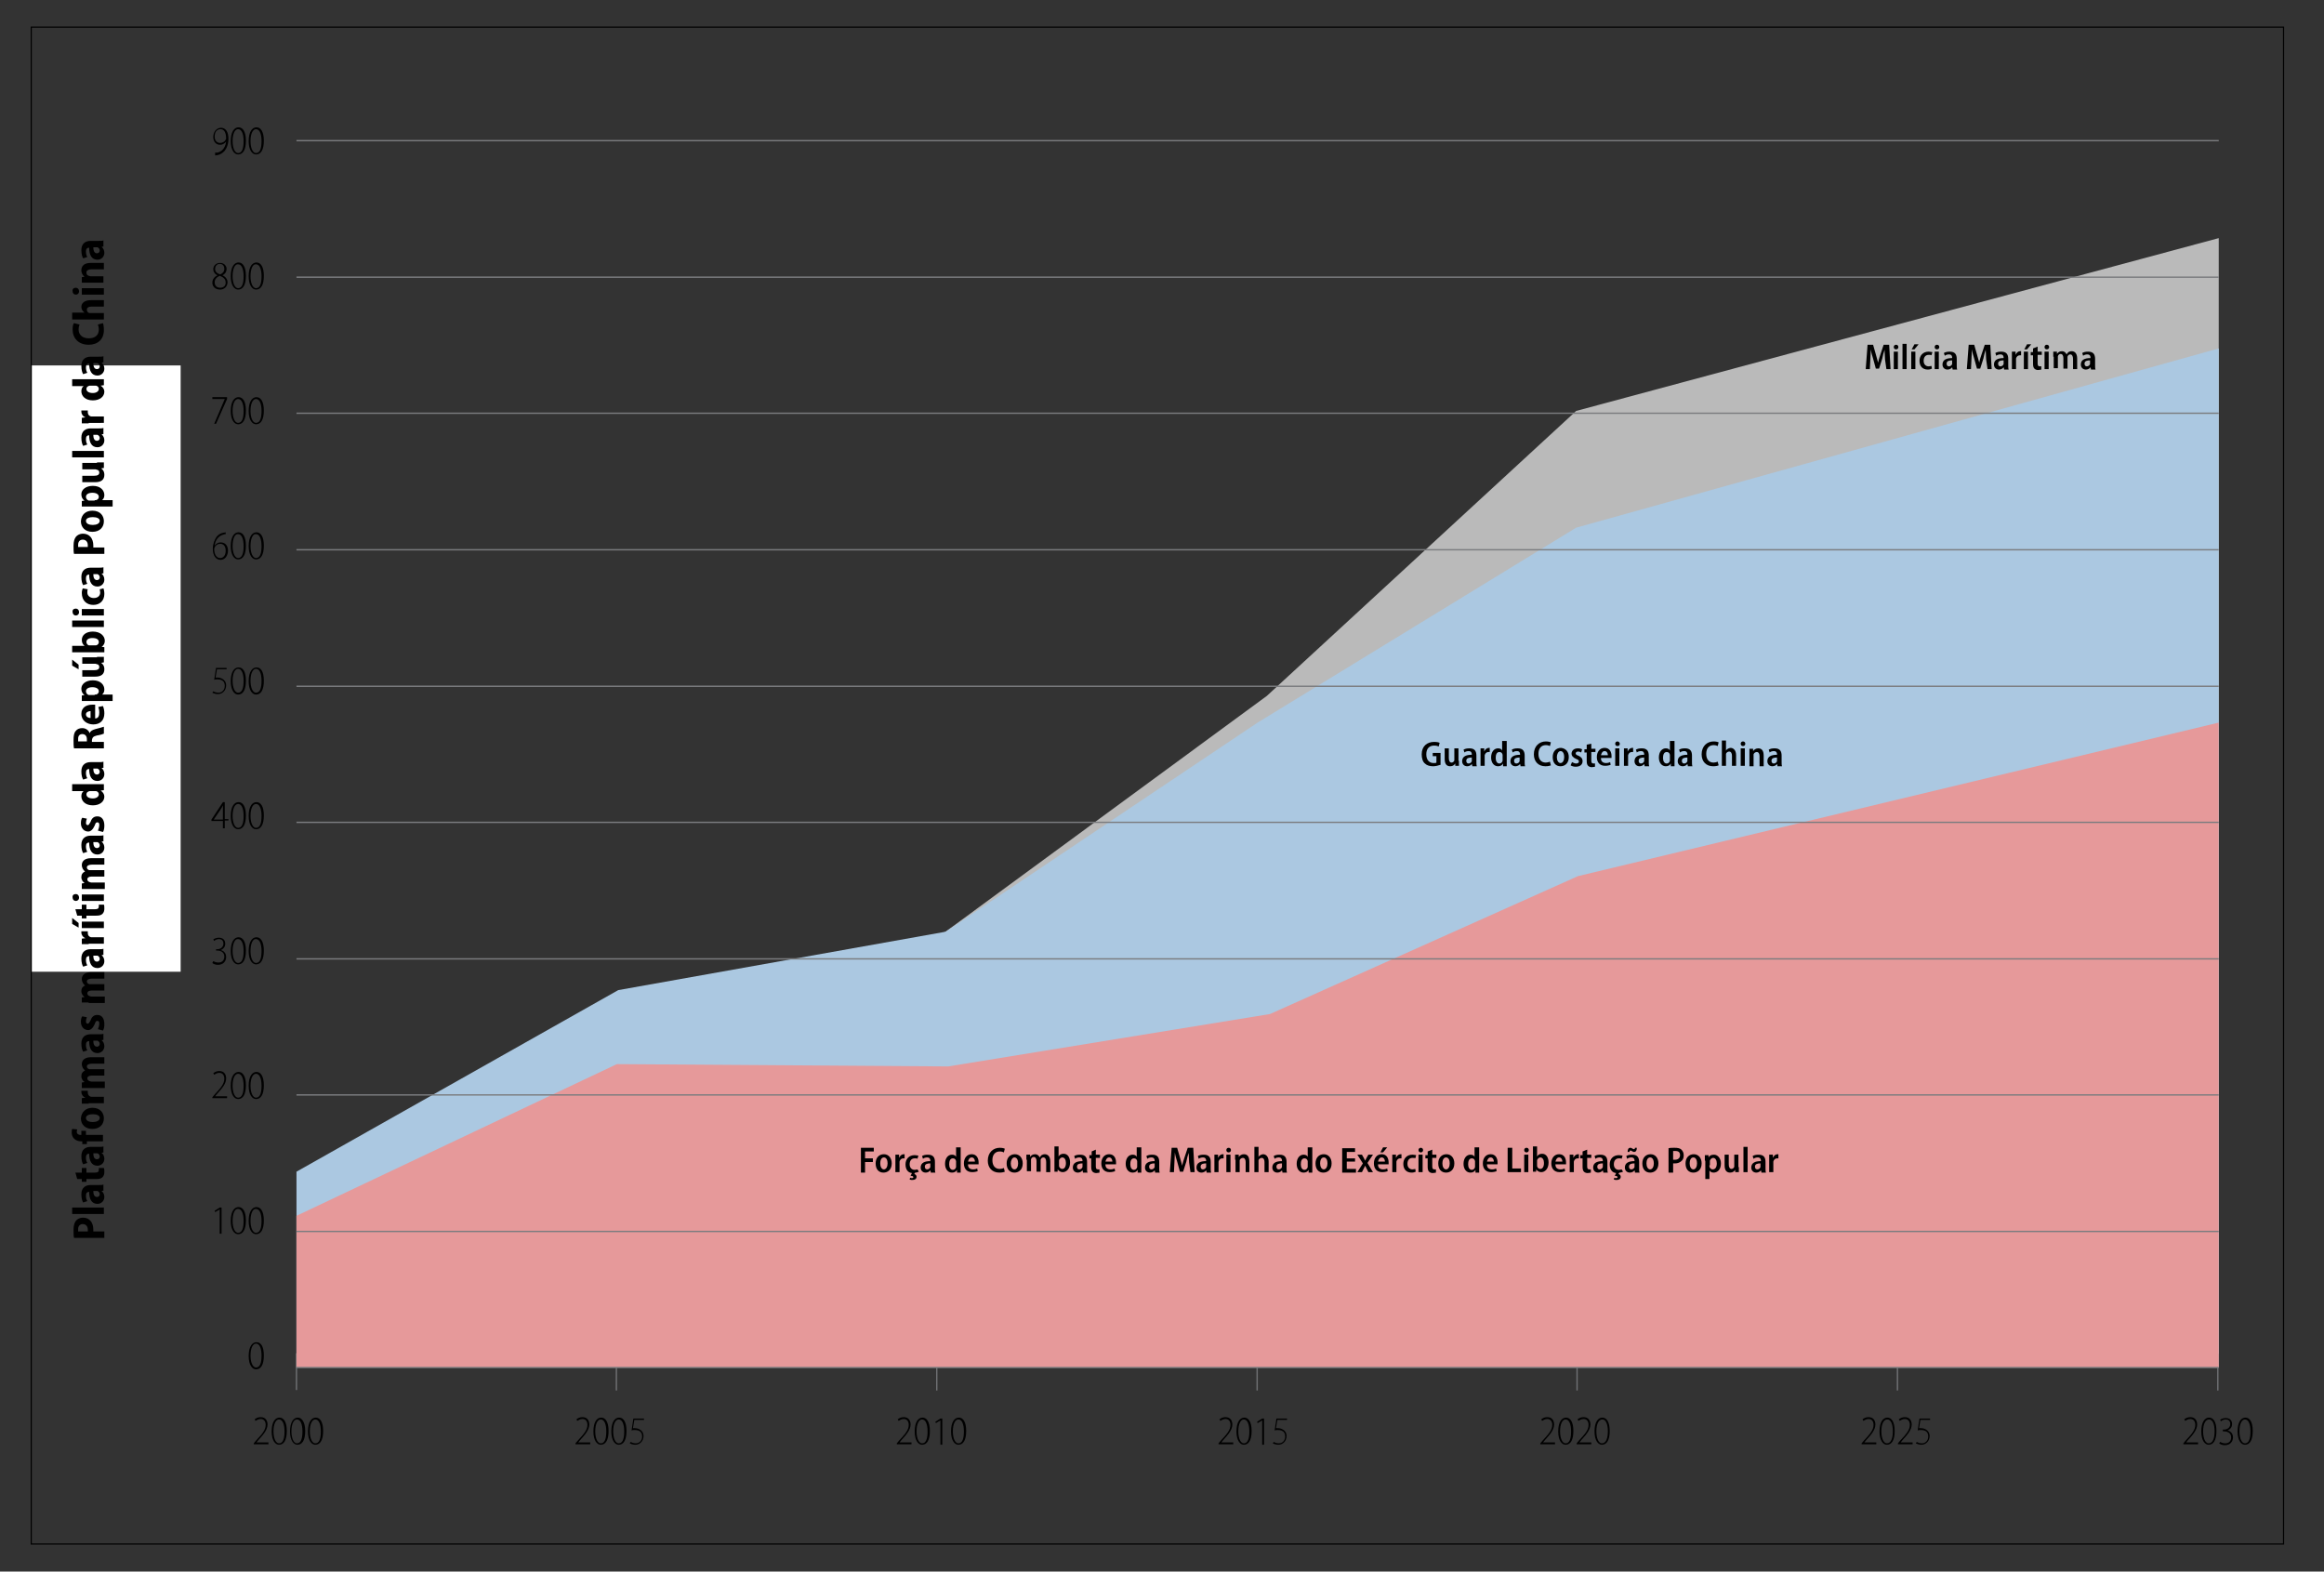
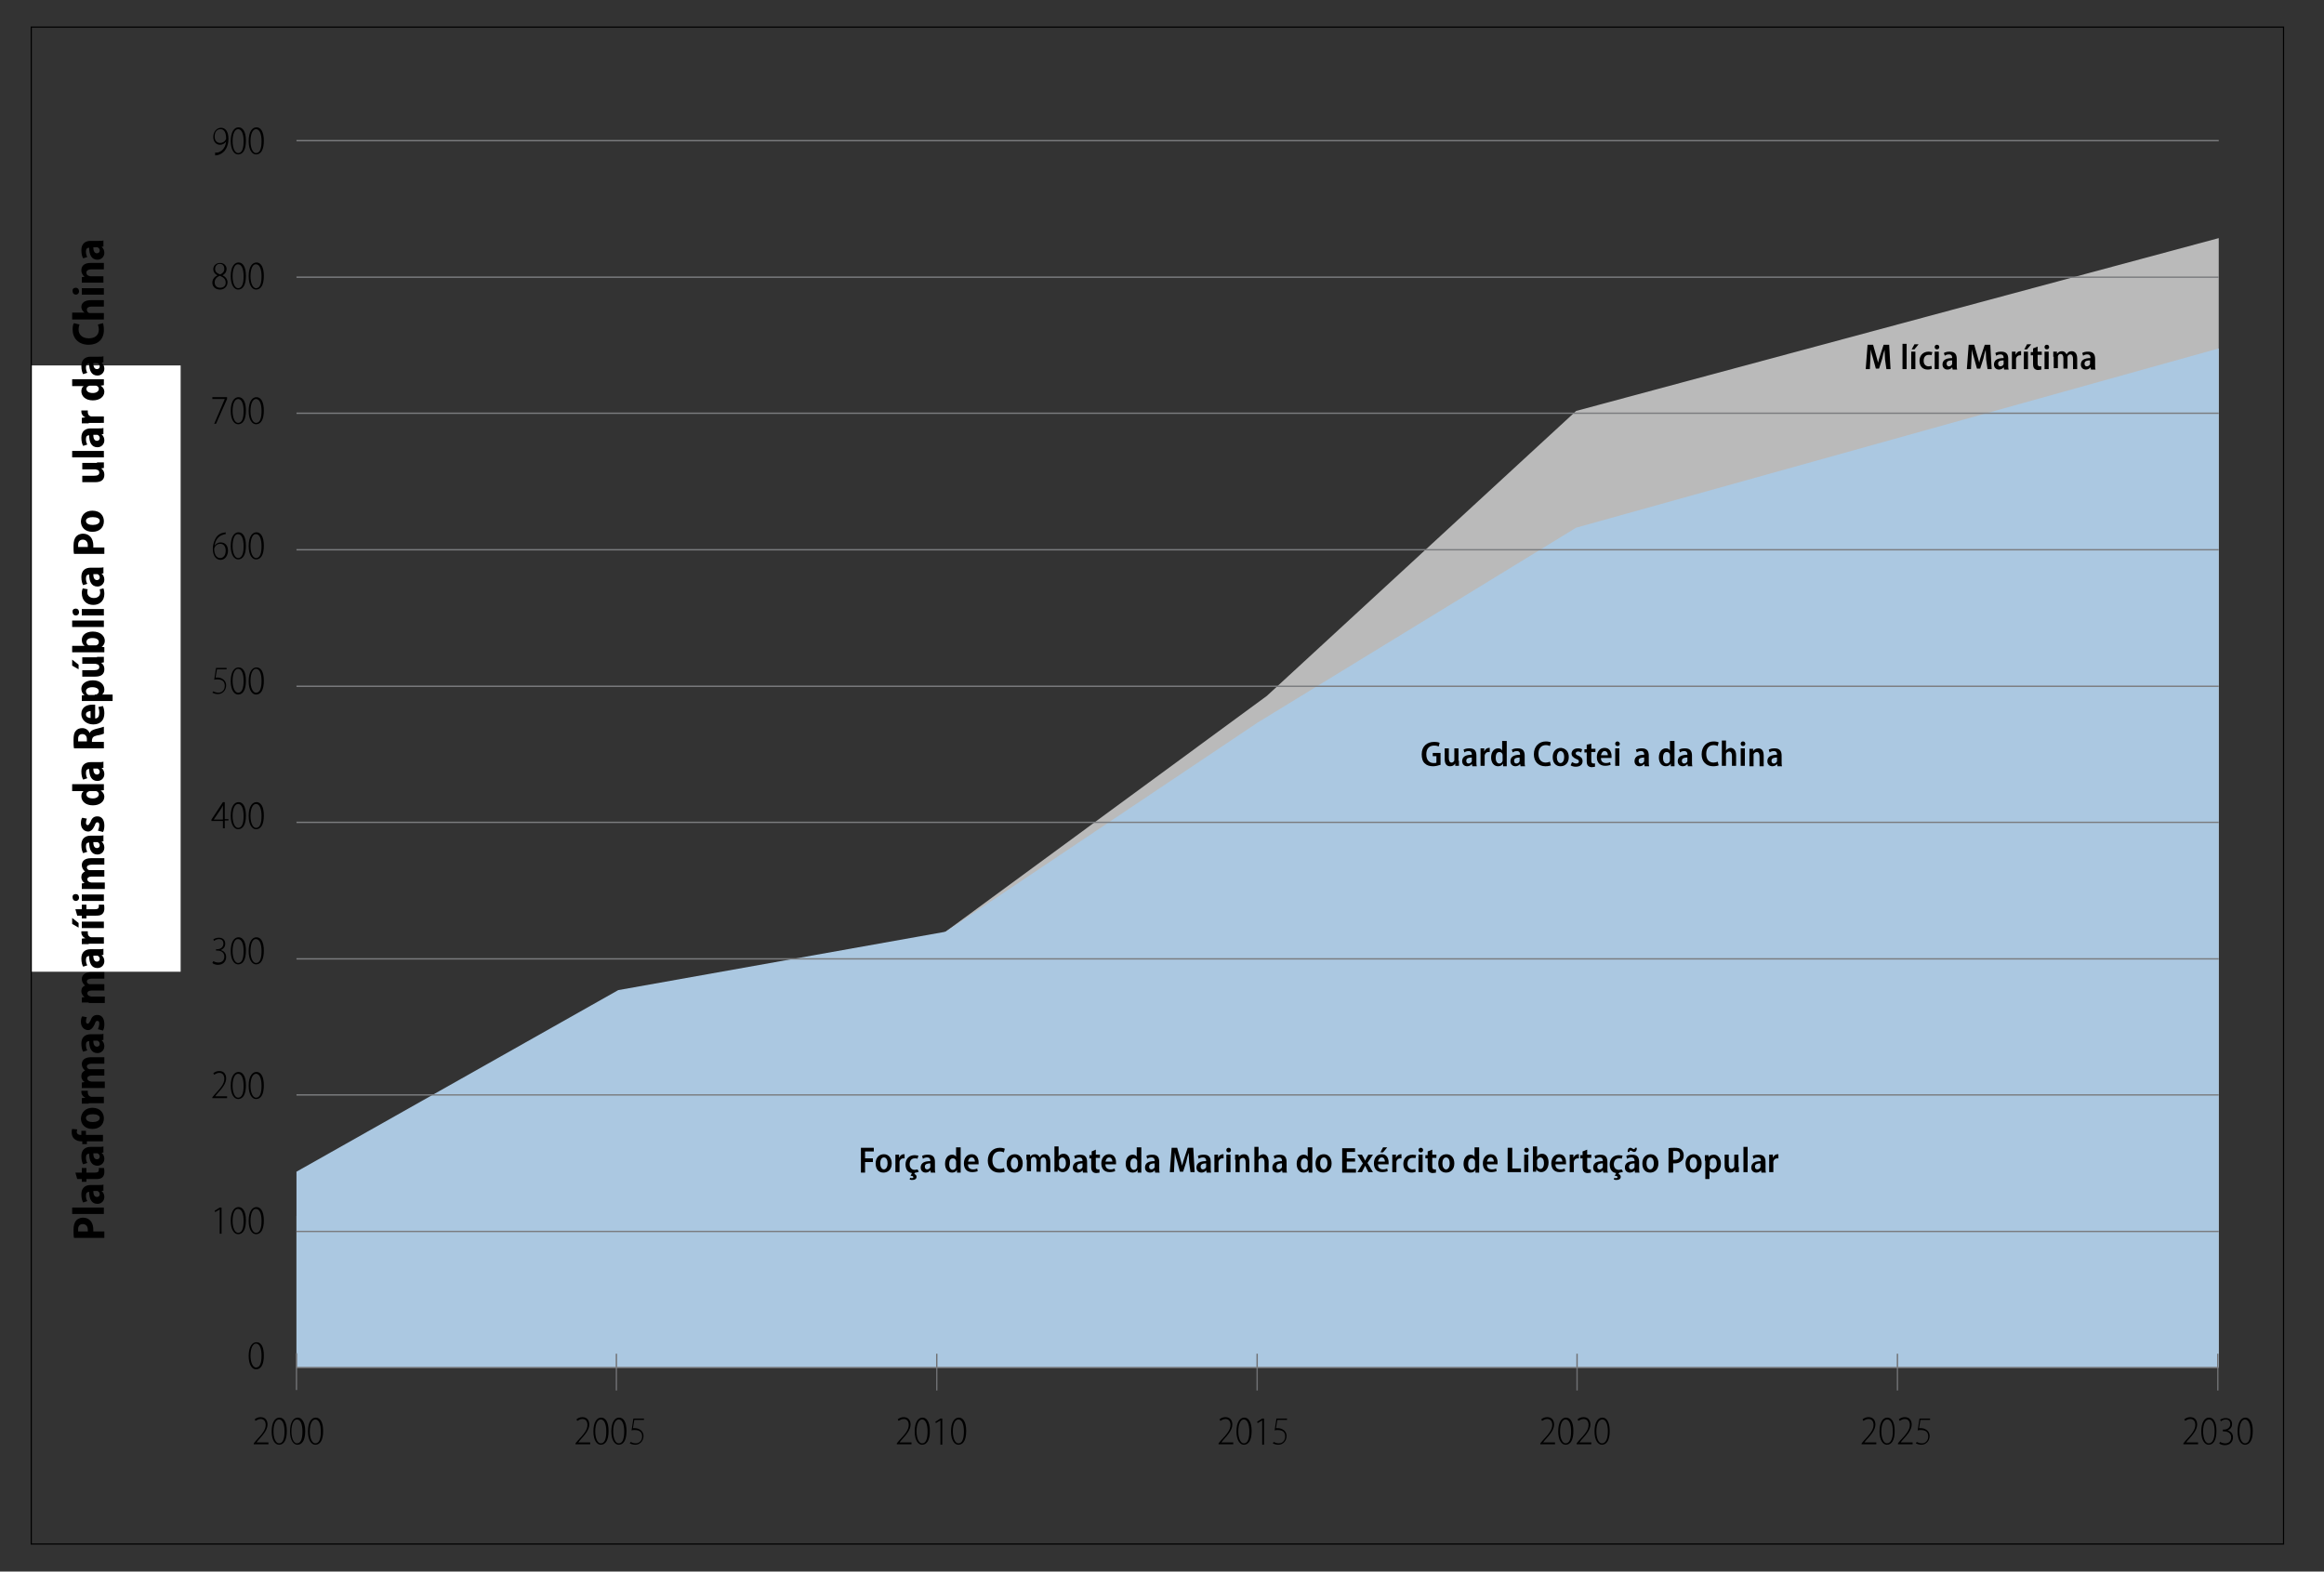
<svg xmlns="http://www.w3.org/2000/svg" xmlns:xlink="http://www.w3.org/1999/xlink" version="1.1" id="Layer_1" x="0px" y="0px" viewBox="0 0 505.6 341.9" style="enable-background:new 0 0 505.6 341.9;" xml:space="preserve">
  <rect x="0" y="0" width="505.6" height="341.9" fill="#333333" stroke="none" />
  <style type="text/css">
	.st0{fill:#BABABA;}
	.st1{fill:#ABC8E1;}
	.st2{fill:#FFFFFF;}
	.st3{fill:none;stroke:#6F7073;stroke-width:0.294;stroke-miterlimit:10;}
	.st4{fill:#E6999A;}
	.st5{fill:none;stroke:#7B7C7F;stroke-width:0.294;stroke-miterlimit:10;}
	.st6{fill:none;stroke:#000000;stroke-width:0.25;}
</style>
  <g>
    <defs>
      <rect id="SVGID_1_" x="-36.2" y="-42.8" width="576" height="756" />
    </defs>
    <clipPath id="SVGID_00000042734020612862692120000002404394547900786307_">
      <use xlink:href="#SVGID_1_" style="overflow:visible;" />
    </clipPath>
  </g>
  <g>
    <defs>
      <rect id="SVGID_00000070107737591876577240000003821449076275490989_" x="-36.2" y="-42.8" width="576" height="756" />
    </defs>
    <clipPath id="SVGID_00000047029315437966710870000004923162068699664812_">
      <use xlink:href="#SVGID_00000070107737591876577240000003821449076275490989_" style="overflow:visible;" />
    </clipPath>
  </g>
  <polygon class="st0" points="64.5,297.5 482.7,297.5 482.7,51.8 342.9,89.4 275.6,151.4 205.7,202.7 134.5,235.4 64.5,264.5 " />
  <polygon class="st1" points="64.5,297.5 482.7,297.5 482.7,75.8 342.9,114.8 273.6,157.2 205.7,202.7 134.5,215.4 64.5,254.9 " />
  <rect x="6.8" y="79.5" class="st2" width="32.5" height="131.9" />
  <g>
    <path d="M16.1,269.3c-0.1-0.4-0.1-1-0.1-1.8c0-0.9,0.2-1.5,0.5-1.9c0.3-0.4,0.9-0.7,1.5-0.7c0.7,0,1.2,0.2,1.6,0.6   c0.5,0.5,0.7,1.2,0.7,2c0,0.2,0,0.3,0,0.4h2.4v1.4H16.1z M19.1,267.9c0-0.1,0-0.2,0-0.4c0-0.7-0.4-1.2-1.1-1.2c-0.6,0-1,0.4-1,1.1   c0,0.2,0,0.4,0,0.5H19.1z" />
    <path d="M15.7,264.1v-1.4h6.9v1.4H15.7z" />
    <path d="M22.6,259l-0.5,0.1v0c0.4,0.3,0.6,0.8,0.6,1.3c0,0.9-0.7,1.5-1.5,1.5c-1.3,0-1.8-1.1-1.8-2.6h-0.1c-0.3,0-0.6,0.2-0.6,0.8   c0,0.5,0.1,0.9,0.3,1.2l-0.9,0.3c-0.2-0.3-0.4-0.9-0.4-1.8c0-1.5,1-2,2-2h1.7c0.4,0,0.9,0,1.1-0.1V259z M20.3,259.1   c0,0.7,0.2,1.3,0.8,1.3c0.4,0,0.6-0.3,0.6-0.6c0-0.3-0.2-0.6-0.5-0.7c-0.1,0-0.2,0-0.2,0H20.3z" />
    <path d="M16.4,255.1h1.4v-1h1v1h1.9c0.6,0,0.8-0.2,0.8-0.6c0-0.2,0-0.3,0-0.4l1.1,0c0.1,0.2,0.1,0.5,0.1,0.9c0,0.4-0.1,0.8-0.4,1.1   c-0.3,0.3-0.7,0.4-1.4,0.4h-2.1v0.6h-1v-0.6h-1L16.4,255.1z" />
    <path d="M22.6,250.7l-0.5,0.1v0c0.4,0.3,0.6,0.8,0.6,1.3c0,0.9-0.7,1.5-1.5,1.5c-1.3,0-1.8-1.1-1.8-2.6h-0.1   c-0.3,0-0.6,0.2-0.6,0.8c0,0.5,0.1,0.9,0.3,1.2l-0.9,0.3c-0.2-0.3-0.4-0.9-0.4-1.8c0-1.5,1-2,2-2h1.7c0.4,0,0.9,0,1.1-0.1V250.7z    M20.3,250.9c0,0.7,0.2,1.3,0.8,1.3c0.4,0,0.6-0.3,0.6-0.6c0-0.3-0.2-0.6-0.5-0.7c-0.1,0-0.2,0-0.2,0H20.3z" />
    <path d="M22.6,248.3h-3.7v0.6h-1v-0.6h-0.2c-0.6,0-1.2-0.2-1.6-0.6c-0.3-0.3-0.5-0.8-0.5-1.3c0-0.3,0-0.6,0.1-0.8l1.1,0.1   c0,0.1-0.1,0.3-0.1,0.5c0,0.5,0.4,0.7,0.8,0.7h0.2v-0.9h1v0.9h3.7V248.3z" />
    <path d="M20.1,241c1.8,0,2.5,1.2,2.5,2.3c0,1.3-0.9,2.3-2.5,2.3c-1.6,0-2.5-1-2.5-2.3C17.7,241.9,18.7,241,20.1,241z M20.2,244.1   c0.8,0,1.5-0.3,1.5-0.9c0-0.5-0.6-0.8-1.5-0.8c-0.7,0-1.5,0.2-1.5,0.8C18.7,243.9,19.5,244.1,20.2,244.1z" />
    <path d="M19.3,240.1c-0.6,0-1.1,0-1.5,0v-1.2l0.8-0.1v0c-0.6-0.2-0.9-0.8-0.9-1.2c0-0.1,0-0.2,0-0.3h1.4c0,0.1,0,0.2,0,0.4   c0,0.5,0.3,0.8,0.7,0.9c0.1,0,0.2,0,0.4,0h2.4v1.4H19.3z" />
    <path d="M19.3,236.7c-0.6,0-1.1,0-1.5,0v-1.2l0.6-0.1v0c-0.3-0.2-0.7-0.6-0.7-1.3c0-0.6,0.3-1,0.8-1.2v0c-0.2-0.2-0.4-0.4-0.5-0.6   c-0.1-0.2-0.2-0.5-0.2-0.8c0-0.9,0.7-1.5,2-1.5h2.9v1.4h-2.7c-0.6,0-1.1,0.2-1.1,0.6c0,0.3,0.2,0.5,0.5,0.6c0.1,0,0.2,0,0.4,0h2.9   v1.4h-2.8c-0.5,0-0.9,0.2-0.9,0.6c0,0.3,0.2,0.5,0.5,0.6c0.1,0,0.2,0.1,0.4,0.1h2.9v1.4H19.3z" />
    <path d="M22.6,226.2l-0.5,0.1v0c0.4,0.3,0.6,0.8,0.6,1.3c0,0.9-0.7,1.5-1.5,1.5c-1.3,0-1.8-1.1-1.8-2.6h-0.1   c-0.3,0-0.6,0.2-0.6,0.8c0,0.5,0.1,0.9,0.3,1.2l-0.9,0.3c-0.2-0.3-0.4-0.9-0.4-1.8c0-1.5,1-2,2-2h1.7c0.4,0,0.9,0,1.1-0.1V226.2z    M20.3,226.4c0,0.7,0.2,1.3,0.8,1.3c0.4,0,0.6-0.3,0.6-0.6c0-0.3-0.2-0.6-0.5-0.7c-0.1,0-0.2,0-0.2,0H20.3z" />
    <path d="M21.3,223.9c0.1-0.2,0.3-0.8,0.3-1.2c0-0.4-0.1-0.6-0.4-0.6s-0.4,0.1-0.6,0.7c-0.4,0.9-0.9,1.3-1.4,1.3   c-0.9,0-1.6-0.7-1.6-1.8c0-0.5,0.1-1,0.3-1.2l1,0.2c-0.1,0.2-0.2,0.6-0.2,0.9c0,0.4,0.2,0.5,0.4,0.5c0.2,0,0.3-0.2,0.6-0.7   c0.3-0.9,0.8-1.2,1.5-1.2c0.9,0,1.5,0.7,1.5,2c0,0.6-0.1,1.1-0.3,1.4L21.3,223.9z" />
    <path d="M19.3,218.1c-0.6,0-1.1,0-1.5,0V217l0.6-0.1v0c-0.3-0.2-0.7-0.6-0.7-1.3c0-0.6,0.3-1,0.8-1.2v0c-0.2-0.2-0.4-0.4-0.5-0.6   c-0.1-0.2-0.2-0.5-0.2-0.8c0-0.9,0.7-1.5,2-1.5h2.9v1.4h-2.7c-0.6,0-1.1,0.2-1.1,0.6c0,0.3,0.2,0.5,0.5,0.6c0.1,0,0.2,0,0.4,0h2.9   v1.4h-2.8c-0.5,0-0.9,0.2-0.9,0.6c0,0.3,0.2,0.5,0.5,0.6c0.1,0,0.2,0.1,0.4,0.1h2.9v1.4H19.3z" />
    <path d="M22.6,207.7l-0.5,0.1v0c0.4,0.3,0.6,0.8,0.6,1.3c0,0.9-0.7,1.5-1.5,1.5c-1.3,0-1.8-1.1-1.8-2.6h-0.1   c-0.3,0-0.6,0.2-0.6,0.8c0,0.5,0.1,0.9,0.3,1.2l-0.9,0.3c-0.2-0.3-0.4-0.9-0.4-1.8c0-1.5,1-2,2-2h1.7c0.4,0,0.9,0,1.1-0.1V207.7z    M20.3,207.9c0,0.7,0.2,1.3,0.8,1.3c0.4,0,0.6-0.3,0.6-0.6c0-0.3-0.2-0.6-0.5-0.7c-0.1,0-0.2,0-0.2,0H20.3z" />
    <path d="M19.3,205.4c-0.6,0-1.1,0-1.5,0v-1.2l0.8-0.1v0c-0.6-0.2-0.9-0.8-0.9-1.2c0-0.1,0-0.2,0-0.3h1.4c0,0.1,0,0.2,0,0.4   c0,0.5,0.3,0.8,0.7,0.9c0.1,0,0.2,0,0.4,0h2.4v1.4H19.3z" />
    <path d="M15.7,199.7l1.4,1.1v1l-1.4-0.8V199.7z M22.6,201.9h-4.8v-1.4h4.8V201.9z" />
    <path d="M16.4,197.8h1.4v-1h1v1h1.9c0.6,0,0.8-0.2,0.8-0.6c0-0.2,0-0.3,0-0.4l1.1,0c0.1,0.2,0.1,0.5,0.1,0.9c0,0.4-0.1,0.8-0.4,1.1   c-0.3,0.3-0.7,0.4-1.4,0.4h-2.1v0.6h-1v-0.6h-1L16.4,197.8z" />
    <path d="M16.5,194.5c0.4,0,0.7,0.3,0.7,0.8c0,0.4-0.3,0.7-0.7,0.7c-0.4,0-0.7-0.3-0.7-0.7C15.7,194.8,16,194.5,16.5,194.5z    M22.6,196h-4.8v-1.4h4.8V196z" />
    <path d="M19.3,193.4c-0.6,0-1.1,0-1.5,0v-1.2l0.6-0.1v0c-0.3-0.2-0.7-0.6-0.7-1.3c0-0.6,0.3-1,0.8-1.2v0c-0.2-0.2-0.4-0.4-0.5-0.6   c-0.1-0.2-0.2-0.5-0.2-0.8c0-0.9,0.7-1.5,2-1.5h2.9v1.4h-2.7c-0.6,0-1.1,0.2-1.1,0.6c0,0.3,0.2,0.5,0.5,0.6c0.1,0,0.2,0,0.4,0h2.9   v1.4h-2.8c-0.5,0-0.9,0.2-0.9,0.6c0,0.3,0.2,0.5,0.5,0.6c0.1,0,0.2,0.1,0.4,0.1h2.9v1.4H19.3z" />
    <path d="M22.6,183l-0.5,0.1v0c0.4,0.3,0.6,0.8,0.6,1.3c0,0.9-0.7,1.5-1.5,1.5c-1.3,0-1.8-1.1-1.8-2.6h-0.1c-0.3,0-0.6,0.2-0.6,0.8   c0,0.5,0.1,0.9,0.3,1.2l-0.9,0.3c-0.2-0.3-0.4-0.9-0.4-1.8c0-1.5,1-2,2-2h1.7c0.4,0,0.9,0,1.1-0.1V183z M20.3,183.2   c0,0.7,0.2,1.3,0.8,1.3c0.4,0,0.6-0.3,0.6-0.6c0-0.3-0.2-0.6-0.5-0.7c-0.1,0-0.2,0-0.2,0H20.3z" />
    <path d="M21.3,180.7c0.1-0.2,0.3-0.8,0.3-1.2c0-0.4-0.1-0.6-0.4-0.6s-0.4,0.1-0.6,0.7c-0.4,0.9-0.9,1.3-1.4,1.3   c-0.9,0-1.6-0.7-1.6-1.8c0-0.5,0.1-1,0.3-1.2l1,0.2c-0.1,0.2-0.2,0.6-0.2,0.9c0,0.4,0.2,0.5,0.4,0.5c0.2,0,0.3-0.2,0.6-0.7   c0.3-0.9,0.8-1.2,1.5-1.2c0.9,0,1.5,0.7,1.5,2c0,0.6-0.1,1.1-0.3,1.4L21.3,180.7z" />
    <path d="M15.7,170.6h5.5c0.5,0,1.1,0,1.4,0v1.3l-0.7,0.1v0c0.5,0.3,0.8,0.8,0.8,1.3c0,1.1-1,1.9-2.5,1.9c-1.6,0-2.5-0.9-2.5-2   c0-0.5,0.2-0.9,0.5-1.1v0h-2.5V170.6z M19.8,172.1c-0.1,0-0.2,0-0.3,0c-0.4,0.1-0.7,0.3-0.7,0.7c0,0.6,0.6,0.9,1.4,0.9   c0.8,0,1.3-0.4,1.3-0.9c0-0.3-0.2-0.6-0.6-0.7c-0.1,0-0.2,0-0.3,0H19.8z" />
    <path d="M22.6,167l-0.5,0.1v0c0.4,0.3,0.6,0.8,0.6,1.3c0,0.9-0.7,1.5-1.5,1.5c-1.3,0-1.8-1.1-1.8-2.6h-0.1c-0.3,0-0.6,0.2-0.6,0.8   c0,0.5,0.1,0.9,0.3,1.2l-0.9,0.3c-0.2-0.3-0.4-0.9-0.4-1.8c0-1.5,1-2,2-2h1.7c0.4,0,0.9,0,1.1-0.1V167z M20.3,167.2   c0,0.7,0.2,1.3,0.8,1.3c0.4,0,0.6-0.3,0.6-0.6c0-0.3-0.2-0.6-0.5-0.7c-0.1,0-0.2,0-0.2,0H20.3z" />
    <path d="M16.1,162.8c-0.1-0.4-0.1-1.1-0.1-1.8c0-0.9,0.1-1.6,0.5-2c0.3-0.4,0.8-0.6,1.4-0.6c0.8,0,1.4,0.5,1.6,1.1h0   c0.2-0.5,0.6-0.7,1.3-0.9c0.7-0.2,1.6-0.4,1.8-0.5v1.5c-0.2,0.1-0.8,0.3-1.5,0.4c-0.8,0.2-1,0.4-1.1,1v0.4h2.6v1.4H16.1z    M18.9,161.3v-0.5c0-0.7-0.4-1.1-1-1.1c-0.6,0-0.9,0.4-0.9,1c0,0.3,0,0.5,0,0.6H18.9z" />
    <path d="M20.7,156.3c0.7,0,0.9-0.6,0.9-1.3c0-0.5-0.1-0.8-0.2-1.2l1-0.2c0.2,0.5,0.3,1,0.3,1.6c0,1.5-0.9,2.4-2.4,2.4   c-1.3,0-2.6-0.8-2.6-2.3c0-1.4,1.1-2,2.4-2c0.3,0,0.5,0,0.6,0V156.3z M19.7,154.7c-0.4,0-1,0.2-1,0.7c0,0.6,0.6,0.8,1,0.8V154.7z" />
    <path d="M19.4,152.5c-0.6,0-1.1,0-1.6,0v-1.2l0.6-0.1v0c-0.5-0.3-0.7-0.8-0.7-1.4c0-1,1-1.8,2.5-1.8c1.7,0,2.5,1,2.5,2   c0,0.5-0.2,0.9-0.5,1.1v0h2.3v1.4H19.4z M20.6,151.1c0.1,0,0.2,0,0.3,0c0.4-0.1,0.6-0.4,0.6-0.7c0-0.6-0.6-0.9-1.4-0.9   c-0.8,0-1.4,0.3-1.4,0.9c0,0.4,0.3,0.7,0.6,0.8c0.1,0,0.2,0,0.3,0H20.6z" />
    <path d="M15.7,143.5l1.4,1.1v1l-1.4-0.8V143.5z M21.1,142.9c0.6,0,1.1,0,1.5,0v1.2l-0.6,0.1v0c0.3,0.2,0.7,0.6,0.7,1.4   c0,1-0.6,1.6-2,1.6h-2.8v-1.4h2.6c0.7,0,1.1-0.2,1.1-0.7c0-0.3-0.2-0.6-0.5-0.6c-0.1,0-0.2-0.1-0.3-0.1h-2.9v-1.4H21.1z" />
    <path d="M22.6,141.9c-0.4,0-0.9,0-1.4,0h-5.5v-1.4h2.7v0c-0.4-0.3-0.6-0.7-0.6-1.3c0-1.1,1-1.8,2.4-1.8c1.7,0,2.6,1,2.6,2   c0,0.5-0.2,1-0.7,1.3v0l0.6,0.1V141.9z M20.6,140.4c0.1,0,0.2,0,0.3,0c0.4-0.1,0.6-0.4,0.6-0.7c0-0.6-0.5-0.9-1.4-0.9   c-0.8,0-1.3,0.3-1.3,0.9c0,0.3,0.3,0.7,0.6,0.7c0.1,0,0.2,0,0.3,0H20.6z" />
    <path d="M15.7,136.4V135h6.9v1.4H15.7z" />
    <path d="M16.5,132.4c0.4,0,0.7,0.3,0.7,0.8c0,0.4-0.3,0.7-0.7,0.7c-0.4,0-0.7-0.3-0.7-0.7C15.7,132.7,16,132.4,16.5,132.4z    M22.6,133.9h-4.8v-1.4h4.8V133.9z" />
    <path d="M22.5,128c0.1,0.2,0.2,0.7,0.2,1.2c0,1.4-0.9,2.4-2.4,2.4c-1.4,0-2.5-0.9-2.5-2.6c0-0.4,0.1-0.8,0.2-1l1.1,0.2   c-0.1,0.2-0.1,0.4-0.1,0.7c0,0.7,0.6,1.2,1.4,1.2c0.9,0,1.4-0.5,1.4-1.2c0-0.3-0.1-0.5-0.1-0.7L22.5,128z" />
    <path d="M22.6,124.7l-0.5,0.1v0c0.4,0.3,0.6,0.8,0.6,1.3c0,0.9-0.7,1.5-1.5,1.5c-1.3,0-1.8-1.1-1.8-2.6h-0.1   c-0.3,0-0.6,0.2-0.6,0.8c0,0.5,0.1,0.9,0.3,1.2l-0.9,0.3c-0.2-0.3-0.4-0.9-0.4-1.8c0-1.5,1-2,2-2h1.7c0.4,0,0.9,0,1.1-0.1V124.7z    M20.3,124.9c0,0.7,0.2,1.3,0.8,1.3c0.4,0,0.6-0.3,0.6-0.6c0-0.3-0.2-0.6-0.5-0.7c-0.1,0-0.2,0-0.2,0H20.3z" />
    <path d="M16.1,120.5c-0.1-0.4-0.1-1-0.1-1.8c0-0.9,0.2-1.5,0.5-1.9c0.3-0.4,0.9-0.7,1.5-0.7c0.7,0,1.2,0.2,1.6,0.6   c0.5,0.5,0.7,1.2,0.7,2c0,0.2,0,0.3,0,0.4h2.4v1.4H16.1z M19.1,119c0-0.1,0-0.2,0-0.4c0-0.7-0.4-1.2-1.1-1.2c-0.6,0-1,0.4-1,1.1   c0,0.2,0,0.4,0,0.5H19.1z" />
    <path d="M20.1,111.1c1.8,0,2.5,1.2,2.5,2.3c0,1.3-0.9,2.3-2.5,2.3c-1.6,0-2.5-1-2.5-2.3C17.7,111.9,18.7,111.1,20.1,111.1z    M20.2,114.2c0.8,0,1.5-0.3,1.5-0.9c0-0.5-0.6-0.8-1.5-0.8c-0.7,0-1.5,0.2-1.5,0.8C18.7,114,19.5,114.2,20.2,114.2z" />
-     <path d="M19.4,110.2c-0.6,0-1.1,0-1.6,0V109l0.6-0.1v0c-0.5-0.3-0.7-0.8-0.7-1.4c0-1,1-1.8,2.5-1.8c1.7,0,2.5,1,2.5,2   c0,0.5-0.2,0.9-0.5,1.1v0h2.3v1.4H19.4z M20.6,108.8c0.1,0,0.2,0,0.3,0c0.4-0.1,0.6-0.4,0.6-0.7c0-0.6-0.6-0.9-1.4-0.9   c-0.8,0-1.4,0.3-1.4,0.9c0,0.4,0.3,0.7,0.6,0.8c0.1,0,0.2,0,0.3,0H20.6z" />
    <path d="M21.1,100.6c0.6,0,1.1,0,1.5,0v1.2l-0.6,0.1v0c0.3,0.2,0.7,0.6,0.7,1.4c0,1-0.6,1.6-2,1.6h-2.8v-1.4h2.6   c0.7,0,1.1-0.2,1.1-0.7c0-0.3-0.2-0.6-0.5-0.6c-0.1,0-0.2-0.1-0.3-0.1h-2.9v-1.4H21.1z" />
    <path d="M15.7,99.5v-1.4h6.9v1.4H15.7z" />
    <path d="M22.6,94.4l-0.5,0.1v0c0.4,0.3,0.6,0.8,0.6,1.3c0,0.9-0.7,1.5-1.5,1.5c-1.3,0-1.8-1.1-1.8-2.6h-0.1c-0.3,0-0.6,0.2-0.6,0.8   c0,0.5,0.1,0.9,0.3,1.2l-0.9,0.3c-0.2-0.3-0.4-0.9-0.4-1.8c0-1.5,1-2,2-2h1.7c0.4,0,0.9,0,1.1-0.1V94.4z M20.3,94.6   c0,0.7,0.2,1.3,0.8,1.3c0.4,0,0.6-0.3,0.6-0.6c0-0.3-0.2-0.6-0.5-0.7c-0.1,0-0.2,0-0.2,0H20.3z" />
    <path d="M19.3,92.1c-0.6,0-1.1,0-1.5,0v-1.2l0.8-0.1v0c-0.6-0.2-0.9-0.8-0.9-1.2c0-0.1,0-0.2,0-0.3h1.4c0,0.1,0,0.2,0,0.4   c0,0.5,0.3,0.8,0.7,0.9c0.1,0,0.2,0,0.4,0h2.4v1.4H19.3z" />
    <path d="M15.7,82.5h5.5c0.5,0,1.1,0,1.4,0v1.3l-0.7,0.1v0c0.5,0.3,0.8,0.8,0.8,1.3c0,1.1-1,1.9-2.5,1.9c-1.6,0-2.5-0.9-2.5-2   c0-0.5,0.2-0.9,0.5-1.1v0h-2.5V82.5z M19.8,83.9c-0.1,0-0.2,0-0.3,0c-0.4,0.1-0.7,0.3-0.7,0.7c0,0.6,0.6,0.9,1.4,0.9   c0.8,0,1.3-0.4,1.3-0.9c0-0.3-0.2-0.6-0.6-0.7c-0.1,0-0.2,0-0.3,0H19.8z" />
    <path d="M22.6,78.8l-0.5,0.1v0c0.4,0.3,0.6,0.8,0.6,1.3c0,0.9-0.7,1.5-1.5,1.5c-1.3,0-1.8-1.1-1.8-2.6h-0.1c-0.3,0-0.6,0.2-0.6,0.8   c0,0.5,0.1,0.9,0.3,1.2l-0.9,0.3c-0.2-0.3-0.4-0.9-0.4-1.8c0-1.5,1-2,2-2h1.7c0.4,0,0.9,0,1.1-0.1V78.8z M20.3,79   c0,0.7,0.2,1.3,0.8,1.3c0.4,0,0.6-0.3,0.6-0.6c0-0.3-0.2-0.6-0.5-0.7c-0.1,0-0.2,0-0.2,0H20.3z" />
    <path d="M22.4,70.3c0.1,0.2,0.2,0.8,0.2,1.5c0,2.1-1.4,3.2-3.3,3.2c-2.3,0-3.5-1.5-3.5-3.3c0-0.7,0.1-1.2,0.3-1.4l1.2,0.3   c-0.1,0.3-0.2,0.6-0.2,1.1c0,1,0.7,1.9,2.2,1.9c1.4,0,2.2-0.7,2.2-1.9c0-0.4-0.1-0.8-0.2-1.1L22.4,70.3z" />
    <path d="M15.7,69.4V68h2.7v0c-0.2-0.1-0.3-0.3-0.5-0.5c-0.1-0.2-0.2-0.5-0.2-0.7c0-0.9,0.7-1.5,2.1-1.5h2.8v1.4h-2.7   c-0.6,0-1,0.2-1,0.7c0,0.3,0.2,0.6,0.5,0.7c0.1,0,0.2,0,0.3,0h2.9v1.4H15.7z" />
    <path d="M16.5,62.6c0.4,0,0.7,0.3,0.7,0.8c0,0.4-0.3,0.7-0.7,0.7c-0.4,0-0.7-0.3-0.7-0.7C15.7,62.9,16,62.6,16.5,62.6z M22.6,64.1   h-4.8v-1.4h4.8V64.1z" />
    <path d="M19.3,61.5c-0.6,0-1.1,0-1.5,0v-1.2l0.6-0.1v0c-0.3-0.2-0.7-0.7-0.7-1.4c0-1,0.7-1.6,2-1.6h2.9v1.4h-2.8   c-0.5,0-1,0.2-1,0.7c0,0.4,0.2,0.6,0.5,0.7c0.1,0,0.2,0.1,0.4,0.1h2.8v1.4H19.3z" />
    <path d="M22.6,53.6l-0.5,0.1v0c0.4,0.3,0.6,0.8,0.6,1.3c0,0.9-0.7,1.5-1.5,1.5c-1.3,0-1.8-1.1-1.8-2.6h-0.1c-0.3,0-0.6,0.2-0.6,0.8   c0,0.5,0.1,0.9,0.3,1.2l-0.9,0.3c-0.2-0.3-0.4-0.9-0.4-1.8c0-1.5,1-2,2-2h1.7c0.4,0,0.9,0,1.1-0.1V53.6z M20.3,53.8   c0,0.7,0.2,1.3,0.8,1.3c0.4,0,0.6-0.3,0.6-0.6c0-0.3-0.2-0.6-0.5-0.7c-0.1,0-0.2,0-0.2,0H20.3z" />
  </g>
  <line class="st3" x1="203.8" y1="302.5" x2="203.8" y2="294.5" />
  <line class="st3" x1="64.5" y1="302.4" x2="64.5" y2="294.4" />
  <line class="st3" x1="412.8" y1="302.5" x2="412.8" y2="294.5" />
  <line class="st3" x1="482.5" y1="302.5" x2="482.5" y2="294.5" />
  <line class="st3" x1="273.5" y1="302.5" x2="273.5" y2="294.5" />
  <line class="st3" x1="343.1" y1="302.5" x2="343.1" y2="294.5" />
  <line class="st3" x1="134.1" y1="302.5" x2="134.1" y2="294.5" />
-   <polygon class="st4" points="64.5,297.5 482.7,297.5 482.7,157.2 343.3,190.6 276.3,220.6 206.3,232 134.2,231.5 64.5,264.5 " />
  <line class="st5" x1="64.5" y1="178.9" x2="482.7" y2="178.9" />
  <line class="st5" x1="64.5" y1="30.6" x2="482.7" y2="30.6" />
  <line class="st5" x1="64.5" y1="267.9" x2="482.7" y2="267.9" />
  <line class="st5" x1="64.5" y1="297.5" x2="482.7" y2="297.5" />
  <line class="st5" x1="64.5" y1="208.6" x2="482.7" y2="208.6" />
  <line class="st5" x1="64.5" y1="119.6" x2="482.7" y2="119.6" />
  <line class="st5" x1="64.5" y1="238.2" x2="482.7" y2="238.2" />
  <line class="st5" x1="64.5" y1="60.3" x2="482.7" y2="60.3" />
  <line class="st5" x1="64.5" y1="149.3" x2="482.7" y2="149.3" />
  <line class="st5" x1="64.5" y1="89.9" x2="482.7" y2="89.9" />
  <g>
    <path d="M46.7,33.2c0.1,0,0.3,0,0.6,0c0.4-0.1,0.8-0.3,1.1-0.6c0.4-0.4,0.7-1,0.8-1.8h0c-0.3,0.4-0.8,0.7-1.3,0.7   c-1,0-1.5-0.8-1.5-1.7c0-1.1,0.7-2,1.7-2c1,0,1.6,0.9,1.6,2.4c0,1.2-0.4,2.1-0.9,2.7c-0.4,0.4-0.9,0.7-1.3,0.8   c-0.3,0.1-0.5,0.1-0.7,0.1V33.2z M46.7,29.7c0,0.9,0.5,1.4,1.2,1.4c0.5,0,1-0.3,1.2-0.7c0-0.1,0.1-0.1,0.1-0.2   c0-1.3-0.4-2.1-1.2-2.1C47.2,28.1,46.7,28.7,46.7,29.7z" />
    <path d="M53.5,30.6c0,2.1-0.7,3-1.7,3c-0.8,0-1.6-0.9-1.6-2.9c0-2.1,0.8-3,1.7-3C52.8,27.7,53.5,28.6,53.5,30.6z M50.6,30.7   c0,1.5,0.5,2.6,1.2,2.6c0.9,0,1.2-1.1,1.2-2.6c0-1.5-0.4-2.6-1.2-2.6C51.1,28.1,50.6,29.1,50.6,30.7z" />
    <path d="M57.4,30.6c0,2.1-0.7,3-1.7,3c-0.8,0-1.6-0.9-1.6-2.9c0-2.1,0.8-3,1.7-3C56.7,27.7,57.4,28.6,57.4,30.6z M54.5,30.7   c0,1.5,0.5,2.6,1.2,2.6c0.9,0,1.2-1.1,1.2-2.6c0-1.5-0.4-2.6-1.2-2.6C55,28.1,54.5,29.1,54.5,30.7z" />
  </g>
  <g>
    <path d="M46.2,61.5c0-0.8,0.5-1.3,1.1-1.6v0c-0.6-0.3-0.9-0.8-0.9-1.3c0-0.9,0.7-1.4,1.5-1.4c0.9,0,1.4,0.7,1.4,1.3   c0,0.5-0.2,1-0.9,1.4v0c0.7,0.3,1.1,0.9,1.1,1.5c0,0.9-0.7,1.6-1.6,1.6C46.8,63,46.2,62.3,46.2,61.5z M49.1,61.5   c0-0.8-0.5-1.2-1.3-1.5c-0.7,0.3-1.1,0.8-1.1,1.4c0,0.7,0.4,1.2,1.2,1.2C48.6,62.6,49.1,62.2,49.1,61.5z M46.8,58.5   c0,0.7,0.5,1,1.1,1.2c0.5-0.2,0.9-0.6,0.9-1.2c0-0.6-0.3-1.1-1-1.1C47.2,57.4,46.8,57.9,46.8,58.5z" />
    <path d="M53.5,60c0,2.1-0.7,3-1.7,3c-0.8,0-1.6-0.9-1.6-2.9c0-2.1,0.8-3,1.7-3C52.8,57.1,53.5,58,53.5,60z M50.6,60.1   c0,1.5,0.5,2.6,1.2,2.6c0.9,0,1.2-1.1,1.2-2.6c0-1.5-0.4-2.6-1.2-2.6C51.1,57.4,50.6,58.5,50.6,60.1z" />
    <path d="M57.4,60c0,2.1-0.7,3-1.7,3c-0.8,0-1.6-0.9-1.6-2.9c0-2.1,0.8-3,1.7-3C56.7,57.1,57.4,58,57.4,60z M54.5,60.1   c0,1.5,0.5,2.6,1.2,2.6c0.9,0,1.2-1.1,1.2-2.6c0-1.5-0.4-2.6-1.2-2.6C55,57.4,54.5,58.5,54.5,60.1z" />
  </g>
  <g>
    <path d="M49.4,86.5v0.3l-2.4,5.4h-0.4l2.3-5.4v0h-2.7v-0.4H49.4z" />
    <path d="M53.5,89.3c0,2.1-0.7,3-1.7,3c-0.8,0-1.6-0.9-1.6-2.9c0-2.1,0.8-3,1.7-3C52.8,86.4,53.5,87.3,53.5,89.3z M50.6,89.4   c0,1.5,0.5,2.6,1.2,2.6c0.9,0,1.2-1.1,1.2-2.6c0-1.5-0.4-2.6-1.2-2.6C51.1,86.8,50.6,87.8,50.6,89.4z" />
    <path d="M57.4,89.3c0,2.1-0.7,3-1.7,3c-0.8,0-1.6-0.9-1.6-2.9c0-2.1,0.8-3,1.7-3C56.7,86.4,57.4,87.3,57.4,89.3z M54.5,89.4   c0,1.5,0.5,2.6,1.2,2.6c0.9,0,1.2-1.1,1.2-2.6c0-1.5-0.4-2.6-1.2-2.6C55,86.8,54.5,87.8,54.5,89.4z" />
  </g>
  <g>
    <path d="M49.1,116.2c-0.1,0-0.3,0-0.5,0.1c-1.2,0.3-1.8,1.4-1.9,2.4h0c0.3-0.4,0.7-0.7,1.3-0.7c1,0,1.6,0.7,1.6,1.8   c0,1-0.6,2-1.6,2c-1,0-1.7-0.9-1.7-2.4c0-1.1,0.4-2,0.8-2.6c0.4-0.5,0.9-0.8,1.5-0.9c0.2,0,0.4-0.1,0.5-0.1L49.1,116.2z    M49.1,119.8c0-1-0.5-1.5-1.2-1.5c-0.5,0-1,0.3-1.2,0.8c0,0.1-0.1,0.2-0.1,0.3c0,1.2,0.5,2,1.3,2C48.6,121.4,49.1,120.8,49.1,119.8   z" />
    <path d="M53.5,118.7c0,2.1-0.7,3-1.7,3c-0.8,0-1.6-0.9-1.6-2.9c0-2.1,0.8-3,1.7-3C52.8,115.8,53.5,116.7,53.5,118.7z M50.6,118.8   c0,1.5,0.5,2.6,1.2,2.6c0.9,0,1.2-1.1,1.2-2.6c0-1.5-0.4-2.6-1.2-2.6C51.1,116.1,50.6,117.2,50.6,118.8z" />
    <path d="M57.4,118.7c0,2.1-0.7,3-1.7,3c-0.8,0-1.6-0.9-1.6-2.9c0-2.1,0.8-3,1.7-3C56.7,115.8,57.4,116.7,57.4,118.7z M54.5,118.8   c0,1.5,0.5,2.6,1.2,2.6c0.9,0,1.2-1.1,1.2-2.6c0-1.5-0.4-2.6-1.2-2.6C55,116.1,54.5,117.2,54.5,118.8z" />
  </g>
  <g>
    <path d="M49.2,145.6h-2l-0.3,1.8c0.1,0,0.2,0,0.4,0c0.4,0,0.8,0.1,1.1,0.3c0.4,0.2,0.8,0.7,0.8,1.4c0,1.1-0.8,1.9-1.8,1.9   c-0.5,0-1-0.2-1.2-0.3l0.2-0.3c0.2,0.1,0.6,0.3,1.1,0.3c0.8,0,1.4-0.6,1.4-1.5c0-0.9-0.5-1.4-1.6-1.4c-0.3,0-0.5,0-0.7,0.1l0.4-2.6   h2.3V145.6z" />
    <path d="M53.5,148.1c0,2.1-0.7,3-1.7,3c-0.8,0-1.6-0.9-1.6-2.9c0-2.1,0.8-3,1.7-3C52.8,145.2,53.5,146,53.5,148.1z M50.6,148.1   c0,1.5,0.5,2.6,1.2,2.6c0.9,0,1.2-1.1,1.2-2.6c0-1.5-0.4-2.6-1.2-2.6C51.1,145.5,50.6,146.5,50.6,148.1z" />
    <path d="M57.4,148.1c0,2.1-0.7,3-1.7,3c-0.8,0-1.6-0.9-1.6-2.9c0-2.1,0.8-3,1.7-3C56.7,145.2,57.4,146,57.4,148.1z M54.5,148.1   c0,1.5,0.5,2.6,1.2,2.6c0.9,0,1.2-1.1,1.2-2.6c0-1.5-0.4-2.6-1.2-2.6C55,145.5,54.5,146.5,54.5,148.1z" />
  </g>
  <g>
-     <path d="M48.5,180.3v-1.7H46v-0.3l2.5-3.8h0.4v3.7h0.8v0.3h-0.8v1.7H48.5z M48.5,178.3v-2.2c0-0.3,0-0.6,0-0.9h0   c-0.2,0.4-0.3,0.6-0.5,0.9l-1.5,2.2v0H48.5z" />
+     <path d="M48.5,180.3v-1.7H46v-0.3l2.5-3.8h0.4v3.7h0.8v0.3h-0.8v1.7H48.5z M48.5,178.3v-2.2c0-0.3,0-0.6,0-0.9h0   c-0.2,0.4-0.3,0.6-0.5,0.9l-1.5,2.2H48.5z" />
    <path d="M53.5,177.4c0,2.1-0.7,3-1.7,3c-0.8,0-1.6-0.9-1.6-2.9c0-2.1,0.8-3,1.7-3C52.8,174.5,53.5,175.4,53.5,177.4z M50.6,177.5   c0,1.5,0.5,2.6,1.2,2.6c0.9,0,1.2-1.1,1.2-2.6c0-1.5-0.4-2.6-1.2-2.6C51.1,174.9,50.6,175.9,50.6,177.5z" />
    <path d="M57.4,177.4c0,2.1-0.7,3-1.7,3c-0.8,0-1.6-0.9-1.6-2.9c0-2.1,0.8-3,1.7-3C56.7,174.5,57.4,175.4,57.4,177.4z M54.5,177.5   c0,1.5,0.5,2.6,1.2,2.6c0.9,0,1.2-1.1,1.2-2.6c0-1.5-0.4-2.6-1.2-2.6C55,174.9,54.5,175.9,54.5,177.5z" />
  </g>
  <g>
    <path d="M46.4,209.1c0.2,0.1,0.6,0.3,1.1,0.3c1,0,1.3-0.7,1.3-1.3c0-0.9-0.7-1.3-1.5-1.3H47v-0.3h0.3c0.6,0,1.3-0.4,1.3-1.2   c0-0.6-0.3-1-1-1c-0.4,0-0.8,0.2-1,0.4l-0.2-0.3c0.2-0.2,0.7-0.4,1.2-0.4c1,0,1.4,0.6,1.4,1.3c0,0.6-0.3,1.1-1,1.4v0   c0.6,0.1,1.2,0.6,1.2,1.5c0,0.9-0.6,1.7-1.8,1.7c-0.5,0-1-0.2-1.2-0.4L46.4,209.1z" />
    <path d="M53.5,206.8c0,2.1-0.7,3-1.7,3c-0.8,0-1.6-0.9-1.6-2.9c0-2.1,0.8-3,1.7-3C52.8,203.9,53.5,204.8,53.5,206.8z M50.6,206.9   c0,1.5,0.5,2.6,1.2,2.6c0.9,0,1.2-1.1,1.2-2.6c0-1.5-0.4-2.6-1.2-2.6C51.1,204.2,50.6,205.3,50.6,206.9z" />
    <path d="M57.4,206.8c0,2.1-0.7,3-1.7,3c-0.8,0-1.6-0.9-1.6-2.9c0-2.1,0.8-3,1.7-3C56.7,203.9,57.4,204.8,57.4,206.8z M54.5,206.9   c0,1.5,0.5,2.6,1.2,2.6c0.9,0,1.2-1.1,1.2-2.6c0-1.5-0.4-2.6-1.2-2.6C55,204.2,54.5,205.3,54.5,206.9z" />
  </g>
  <g>
    <path d="M46.2,239v-0.3l0.5-0.6c1.3-1.4,2.1-2.3,2.1-3.4c0-0.7-0.3-1.3-1.1-1.3c-0.5,0-0.9,0.3-1.1,0.4l-0.2-0.3   c0.3-0.3,0.8-0.5,1.3-0.5c1.1,0,1.5,0.8,1.5,1.6c0,1.1-0.8,2.1-2,3.4l-0.4,0.5v0h2.6v0.4H46.2z" />
    <path d="M53.5,236.1c0,2.1-0.7,3-1.7,3c-0.8,0-1.6-0.9-1.6-2.9c0-2.1,0.8-3,1.7-3C52.8,233.2,53.5,234.1,53.5,236.1z M50.6,236.2   c0,1.5,0.5,2.6,1.2,2.6c0.9,0,1.2-1.1,1.2-2.6c0-1.5-0.4-2.6-1.2-2.6C51.1,233.6,50.6,234.6,50.6,236.2z" />
    <path d="M57.4,236.1c0,2.1-0.7,3-1.7,3c-0.8,0-1.6-0.9-1.6-2.9c0-2.1,0.8-3,1.7-3C56.7,233.2,57.4,234.1,57.4,236.1z M54.5,236.2   c0,1.5,0.5,2.6,1.2,2.6c0.9,0,1.2-1.1,1.2-2.6c0-1.5-0.4-2.6-1.2-2.6C55,233.6,54.5,234.6,54.5,236.2z" />
  </g>
  <g>
    <path d="M47.8,263.1L47.8,263.1l-1,0.6l-0.1-0.3l1.1-0.7h0.4v5.7h-0.4V263.1z" />
    <path d="M53.5,265.5c0,2.1-0.7,3-1.7,3c-0.8,0-1.6-0.9-1.6-2.9c0-2.1,0.8-3,1.7-3C52.8,262.6,53.5,263.5,53.5,265.5z M50.6,265.6   c0,1.5,0.5,2.6,1.2,2.6c0.9,0,1.2-1.1,1.2-2.6c0-1.5-0.4-2.6-1.2-2.6C51.1,262.9,50.6,264,50.6,265.6z" />
    <path d="M57.4,265.5c0,2.1-0.7,3-1.7,3c-0.8,0-1.6-0.9-1.6-2.9c0-2.1,0.8-3,1.7-3C56.7,262.6,57.4,263.5,57.4,265.5z M54.5,265.6   c0,1.5,0.5,2.6,1.2,2.6c0.9,0,1.2-1.1,1.2-2.6c0-1.5-0.4-2.6-1.2-2.6C55,262.9,54.5,264,54.5,265.6z" />
  </g>
  <g>
    <path d="M57.4,294.9c0,2.1-0.7,3-1.7,3c-0.8,0-1.6-0.9-1.6-2.9c0-2.1,0.8-3,1.7-3C56.7,292,57.4,292.8,57.4,294.9z M54.5,294.9   c0,1.5,0.5,2.6,1.2,2.6c0.9,0,1.2-1.1,1.2-2.6c0-1.5-0.4-2.6-1.2-2.6C55,292.3,54.5,293.3,54.5,294.9z" />
  </g>
  <g>
    <path d="M410.1,78.2c0-0.6-0.1-1.4-0.1-2.1h0c-0.2,0.6-0.4,1.3-0.5,1.9l-0.7,2.2h-0.7l-0.6-2.2c-0.2-0.6-0.4-1.3-0.5-2h0   c0,0.7-0.1,1.5-0.1,2.2l-0.1,2.1h-0.9l0.4-5.3h1.2l0.6,2.1c0.2,0.6,0.3,1.2,0.5,1.8h0c0.1-0.6,0.3-1.2,0.5-1.8l0.7-2.1h1.2l0.3,5.3   h-0.9L410.1,78.2z" />
-     <path d="M413,75.5c0,0.3-0.2,0.5-0.5,0.5c-0.3,0-0.5-0.2-0.5-0.5c0-0.3,0.2-0.5,0.5-0.5C412.8,75,413,75.2,413,75.5z M412,80.3   v-3.8h0.9v3.8H412z" />
    <path d="M413.9,74.8h0.9v5.5h-0.9V74.8z" />
    <path d="M415.8,80.3v-3.8h0.9v3.8H415.8z M417.4,74.9l-0.9,1.1h-0.6l0.6-1.1H417.4z" />
    <path d="M420.3,80.2c-0.2,0.1-0.5,0.2-0.9,0.2c-1.1,0-1.8-0.7-1.8-1.9c0-1.1,0.7-2,2-2c0.3,0,0.6,0.1,0.8,0.1l-0.2,0.7   c-0.1-0.1-0.3-0.1-0.6-0.1c-0.7,0-1.1,0.5-1.1,1.3c0,0.8,0.5,1.2,1.1,1.2c0.3,0,0.5-0.1,0.6-0.1L420.3,80.2z" />
    <path d="M421.9,75.5c0,0.3-0.2,0.5-0.5,0.5c-0.3,0-0.5-0.2-0.5-0.5c0-0.3,0.2-0.5,0.5-0.5C421.7,75,421.9,75.2,421.9,75.5z    M420.9,80.3v-3.8h0.9v3.8H420.9z" />
    <path d="M424.8,80.3l-0.1-0.4h0c-0.2,0.3-0.6,0.5-1,0.5c-0.7,0-1.1-0.5-1.1-1.1c0-1,0.8-1.4,2.1-1.4v-0.1c0-0.3-0.1-0.7-0.7-0.7   c-0.3,0-0.7,0.1-0.9,0.3l-0.2-0.6c0.3-0.2,0.7-0.3,1.3-0.3c1.2,0,1.5,0.7,1.5,1.6v1.4c0,0.3,0,0.7,0.1,0.9H424.8z M424.7,78.4   c-0.6,0-1.2,0.1-1.2,0.7c0,0.4,0.2,0.6,0.5,0.6c0.3,0,0.6-0.2,0.7-0.5c0-0.1,0-0.1,0-0.2V78.4z" />
    <path d="M432.1,78.2c0-0.6-0.1-1.4-0.1-2.1h0c-0.2,0.6-0.4,1.3-0.5,1.9l-0.7,2.2h-0.7l-0.6-2.2c-0.2-0.6-0.4-1.3-0.5-2h0   c0,0.7-0.1,1.5-0.1,2.2l-0.1,2.1h-0.9l0.4-5.3h1.2l0.6,2.1c0.2,0.6,0.3,1.2,0.5,1.8h0c0.1-0.6,0.3-1.2,0.5-1.8l0.7-2.1h1.2l0.3,5.3   h-0.9L432.1,78.2z" />
    <path d="M436,80.3l-0.1-0.4h0c-0.2,0.3-0.6,0.5-1,0.5c-0.7,0-1.1-0.5-1.1-1.1c0-1,0.8-1.4,2.1-1.4v-0.1c0-0.3-0.1-0.7-0.7-0.7   c-0.3,0-0.7,0.1-0.9,0.3l-0.2-0.6c0.3-0.2,0.7-0.3,1.3-0.3c1.2,0,1.5,0.7,1.5,1.6v1.4c0,0.3,0,0.7,0.1,0.9H436z M435.9,78.4   c-0.6,0-1.2,0.1-1.2,0.7c0,0.4,0.2,0.6,0.5,0.6c0.3,0,0.6-0.2,0.7-0.5c0-0.1,0-0.1,0-0.2V78.4z" />
    <path d="M437.7,77.7c0-0.5,0-0.8,0-1.2h0.8l0,0.7h0c0.2-0.5,0.6-0.8,1-0.8c0.1,0,0.1,0,0.2,0v0.9c-0.1,0-0.1,0-0.3,0   c-0.4,0-0.7,0.3-0.8,0.7c0,0.1,0,0.2,0,0.3v2h-0.9V77.7z" />
    <path d="M440.3,80.3v-3.8h0.9v3.8H440.3z M441.9,74.9L441,76h-0.6l0.6-1.1H441.9z" />
    <path d="M443.3,75.4v1.1h0.9v0.7h-0.9V79c0,0.5,0.1,0.7,0.5,0.7c0.1,0,0.3,0,0.3,0l0,0.7c-0.1,0-0.4,0.1-0.7,0.1   c-0.3,0-0.6-0.1-0.8-0.3c-0.2-0.2-0.3-0.5-0.3-1.1v-1.8h-0.5v-0.7h0.5v-0.8L443.3,75.4z" />
    <path d="M445.8,75.5c0,0.3-0.2,0.5-0.5,0.5c-0.3,0-0.5-0.2-0.5-0.5c0-0.3,0.2-0.5,0.5-0.5C445.6,75,445.8,75.2,445.8,75.5z    M444.8,80.3v-3.8h0.9v3.8H444.8z" />
    <path d="M446.7,77.6c0-0.4,0-0.8,0-1.1h0.8l0,0.5h0c0.2-0.3,0.5-0.6,1.1-0.6c0.5,0,0.8,0.3,1,0.7h0c0.1-0.2,0.3-0.4,0.4-0.5   c0.2-0.1,0.4-0.2,0.7-0.2c0.6,0,1.2,0.4,1.2,1.6v2.3H451v-2.2c0-0.6-0.2-1-0.6-1c-0.3,0-0.5,0.2-0.6,0.5c0,0.1,0,0.2,0,0.3v2.3   h-0.9v-2.3c0-0.5-0.2-0.9-0.6-0.9c-0.3,0-0.5,0.2-0.6,0.5c0,0.1,0,0.2,0,0.3v2.3h-0.9V77.6z" />
    <path d="M454.9,80.3l-0.1-0.4h0c-0.2,0.3-0.6,0.5-1,0.5c-0.7,0-1.1-0.5-1.1-1.1c0-1,0.8-1.4,2.1-1.4v-0.1c0-0.3-0.1-0.7-0.7-0.7   c-0.3,0-0.7,0.1-0.9,0.3l-0.2-0.6c0.3-0.2,0.7-0.3,1.3-0.3c1.2,0,1.5,0.7,1.5,1.6v1.4c0,0.3,0,0.7,0.1,0.9H454.9z M454.7,78.4   c-0.6,0-1.2,0.1-1.2,0.7c0,0.4,0.2,0.6,0.5,0.6c0.3,0,0.6-0.2,0.7-0.5c0-0.1,0-0.1,0-0.2V78.4z" />
  </g>
  <g>
    <path d="M313.3,166.4c-0.3,0.1-0.9,0.3-1.5,0.3c-0.8,0-1.4-0.2-1.8-0.6c-0.5-0.4-0.7-1.2-0.7-2c0-1.8,1.2-2.7,2.7-2.7   c0.6,0,1,0.1,1.2,0.2l-0.2,0.8c-0.2-0.1-0.5-0.2-1-0.2c-1,0-1.7,0.6-1.7,1.9c0,1.3,0.7,1.9,1.6,1.9c0.3,0,0.5,0,0.6-0.1v-1.4h-0.8   v-0.7h1.7V166.4z" />
    <path d="M317.4,165.5c0,0.4,0,0.8,0,1.1h-0.8l0-0.5h0c-0.2,0.3-0.5,0.6-1.1,0.6c-0.7,0-1.2-0.4-1.2-1.6v-2.3h0.9v2.1   c0,0.6,0.2,1,0.6,1c0.3,0,0.6-0.3,0.6-0.5c0-0.1,0-0.2,0-0.3v-2.3h0.9V165.5z" />
    <path d="M320.3,166.6l-0.1-0.4h0c-0.2,0.3-0.6,0.5-1,0.5c-0.7,0-1.1-0.5-1.1-1.1c0-1,0.8-1.4,2.1-1.4v-0.1c0-0.3-0.1-0.7-0.7-0.7   c-0.3,0-0.7,0.1-0.9,0.3l-0.2-0.6c0.3-0.2,0.7-0.3,1.3-0.3c1.2,0,1.5,0.7,1.5,1.6v1.4c0,0.3,0,0.7,0.1,0.9H320.3z M320.2,164.8   c-0.6,0-1.2,0.1-1.2,0.7c0,0.4,0.2,0.6,0.5,0.6c0.3,0,0.6-0.2,0.7-0.5c0-0.1,0-0.1,0-0.2V164.8z" />
    <path d="M322.1,164c0-0.5,0-0.8,0-1.2h0.8l0,0.7h0c0.2-0.5,0.6-0.8,1-0.8c0.1,0,0.1,0,0.2,0v0.9c-0.1,0-0.1,0-0.3,0   c-0.4,0-0.7,0.3-0.8,0.7c0,0.1,0,0.2,0,0.3v2h-0.9V164z" />
    <path d="M327.8,161.1v4.5c0,0.4,0,0.8,0,1.1H327l0-0.6h0c-0.2,0.4-0.6,0.6-1.1,0.6c-0.9,0-1.5-0.8-1.5-1.9c0-1.3,0.7-2,1.5-2   c0.5,0,0.8,0.2,0.9,0.5h0v-2.1H327.8z M326.9,164.4c0-0.1,0-0.2,0-0.2c-0.1-0.4-0.3-0.6-0.7-0.6c-0.6,0-0.8,0.6-0.8,1.3   c0,0.7,0.3,1.2,0.8,1.2c0.3,0,0.6-0.2,0.7-0.6c0-0.1,0-0.2,0-0.3V164.4z" />
    <path d="M330.8,166.6l-0.1-0.4h0c-0.2,0.3-0.6,0.5-1,0.5c-0.7,0-1.1-0.5-1.1-1.1c0-1,0.8-1.4,2.1-1.4v-0.1c0-0.3-0.1-0.7-0.7-0.7   c-0.3,0-0.7,0.1-0.9,0.3l-0.2-0.6c0.3-0.2,0.7-0.3,1.3-0.3c1.2,0,1.5,0.7,1.5,1.6v1.4c0,0.3,0,0.7,0.1,0.9H330.8z M330.6,164.8   c-0.6,0-1.2,0.1-1.2,0.7c0,0.4,0.2,0.6,0.5,0.6c0.3,0,0.6-0.2,0.7-0.5c0-0.1,0-0.1,0-0.2V164.8z" />
    <path d="M337.4,166.5c-0.2,0.1-0.6,0.2-1.2,0.2c-1.5,0-2.5-1-2.5-2.6c0-1.8,1.2-2.8,2.6-2.8c0.5,0,0.9,0.1,1.1,0.2l-0.2,0.8   c-0.2-0.1-0.5-0.2-0.9-0.2c-0.9,0-1.6,0.6-1.6,1.9c0,1.2,0.6,1.9,1.6,1.9c0.3,0,0.7-0.1,0.9-0.2L337.4,166.5z" />
    <path d="M341.3,164.7c0,1.4-0.9,2-1.8,2c-1,0-1.7-0.7-1.7-2c0-1.3,0.8-2,1.8-2C340.6,162.8,341.3,163.5,341.3,164.7z M338.7,164.7   c0,0.7,0.3,1.3,0.8,1.3c0.5,0,0.8-0.6,0.8-1.3c0-0.6-0.2-1.3-0.8-1.3C339,163.4,338.7,164.1,338.7,164.7z" />
    <path d="M342,165.8c0.2,0.1,0.6,0.3,0.9,0.3c0.4,0,0.6-0.2,0.6-0.4c0-0.3-0.1-0.4-0.6-0.6c-0.7-0.3-1-0.7-1-1.1   c0-0.7,0.5-1.2,1.4-1.2c0.4,0,0.7,0.1,0.9,0.2l-0.2,0.7c-0.2-0.1-0.4-0.2-0.7-0.2c-0.3,0-0.5,0.2-0.5,0.4c0,0.2,0.2,0.4,0.6,0.5   c0.6,0.3,0.9,0.6,0.9,1.2c0,0.7-0.5,1.2-1.5,1.2c-0.4,0-0.8-0.1-1.1-0.3L342,165.8z" />
    <path d="M346.2,161.8v1.1h0.9v0.7h-0.9v1.8c0,0.5,0.1,0.7,0.5,0.7c0.1,0,0.3,0,0.3,0l0,0.7c-0.1,0-0.4,0.1-0.7,0.1   c-0.3,0-0.6-0.1-0.8-0.3c-0.2-0.2-0.3-0.5-0.3-1.1v-1.8h-0.5v-0.7h0.5V162L346.2,161.8z" />
    <path d="M348.3,165c0,0.7,0.5,1,1.1,1c0.4,0,0.7-0.1,0.9-0.2l0.1,0.6c-0.3,0.1-0.7,0.2-1.2,0.2c-1.2,0-1.8-0.8-1.8-1.9   c0-1.1,0.6-2,1.7-2s1.5,0.9,1.5,1.8c0,0.2,0,0.3,0,0.4H348.3z M349.8,164.3c0-0.4-0.2-0.9-0.7-0.9c-0.5,0-0.7,0.5-0.8,0.9H349.8z" />
    <path d="M352.4,161.8c0,0.3-0.2,0.5-0.5,0.5c-0.3,0-0.5-0.2-0.5-0.5c0-0.3,0.2-0.5,0.5-0.5C352.1,161.3,352.4,161.5,352.4,161.8z    M351.4,166.6v-3.8h0.9v3.8H351.4z" />
-     <path d="M353.3,164c0-0.5,0-0.8,0-1.2h0.8l0,0.7h0c0.2-0.5,0.6-0.8,1-0.8c0.1,0,0.1,0,0.2,0v0.9c-0.1,0-0.1,0-0.3,0   c-0.4,0-0.7,0.3-0.8,0.7c0,0.1,0,0.2,0,0.3v2h-0.9V164z" />
    <path d="M357.8,166.6l-0.1-0.4h0c-0.2,0.3-0.6,0.5-1,0.5c-0.7,0-1.1-0.5-1.1-1.1c0-1,0.8-1.4,2.1-1.4v-0.1c0-0.3-0.1-0.7-0.7-0.7   c-0.3,0-0.7,0.1-0.9,0.3l-0.2-0.6c0.3-0.2,0.7-0.3,1.3-0.3c1.2,0,1.5,0.7,1.5,1.6v1.4c0,0.3,0,0.7,0.1,0.9H357.8z M357.7,164.8   c-0.6,0-1.2,0.1-1.2,0.7c0,0.4,0.2,0.6,0.5,0.6c0.3,0,0.6-0.2,0.7-0.5c0-0.1,0-0.1,0-0.2V164.8z" />
    <path d="M364.3,161.1v4.5c0,0.4,0,0.8,0,1.1h-0.8l0-0.6h0c-0.2,0.4-0.6,0.6-1.1,0.6c-0.9,0-1.5-0.8-1.5-1.9c0-1.3,0.7-2,1.5-2   c0.5,0,0.8,0.2,0.9,0.5h0v-2.1H364.3z M363.3,164.4c0-0.1,0-0.2,0-0.2c-0.1-0.4-0.3-0.6-0.7-0.6c-0.6,0-0.8,0.6-0.8,1.3   c0,0.7,0.3,1.2,0.8,1.2c0.3,0,0.6-0.2,0.7-0.6c0-0.1,0-0.2,0-0.3V164.4z" />
    <path d="M367.2,166.6l-0.1-0.4h0c-0.2,0.3-0.6,0.5-1,0.5c-0.7,0-1.1-0.5-1.1-1.1c0-1,0.8-1.4,2.1-1.4v-0.1c0-0.3-0.1-0.7-0.7-0.7   c-0.3,0-0.7,0.1-0.9,0.3l-0.2-0.6c0.3-0.2,0.7-0.3,1.3-0.3c1.2,0,1.5,0.7,1.5,1.6v1.4c0,0.3,0,0.7,0.1,0.9H367.2z M367.1,164.8   c-0.6,0-1.2,0.1-1.2,0.7c0,0.4,0.2,0.6,0.5,0.6c0.3,0,0.6-0.2,0.7-0.5c0-0.1,0-0.1,0-0.2V164.8z" />
    <path d="M373.9,166.5c-0.2,0.1-0.6,0.2-1.2,0.2c-1.5,0-2.5-1-2.5-2.6c0-1.8,1.2-2.8,2.6-2.8c0.5,0,0.9,0.1,1.1,0.2l-0.2,0.8   c-0.2-0.1-0.5-0.2-0.9-0.2c-0.9,0-1.6,0.6-1.6,1.9c0,1.2,0.6,1.9,1.6,1.9c0.3,0,0.7-0.1,0.9-0.2L373.9,166.5z" />
    <path d="M374.6,161.1h0.9v2.2h0c0.1-0.2,0.2-0.3,0.4-0.4c0.2-0.1,0.4-0.2,0.6-0.2c0.6,0,1.2,0.5,1.2,1.6v2.3h-0.9v-2.2   c0-0.5-0.2-0.9-0.6-0.9c-0.3,0-0.6,0.2-0.7,0.5c0,0.1,0,0.2,0,0.3v2.3h-0.9V161.1z" />
    <path d="M379.7,161.8c0,0.3-0.2,0.5-0.5,0.5c-0.3,0-0.5-0.2-0.5-0.5c0-0.3,0.2-0.5,0.5-0.5C379.5,161.3,379.7,161.5,379.7,161.8z    M378.7,166.6v-3.8h0.9v3.8H378.7z" />
    <path d="M380.6,164c0-0.4,0-0.8,0-1.1h0.8l0,0.5h0c0.2-0.3,0.6-0.6,1.1-0.6c0.7,0,1.2,0.4,1.2,1.6v2.3h-0.9v-2.2   c0-0.5-0.2-0.9-0.6-0.9c-0.3,0-0.6,0.2-0.7,0.5c0,0.1,0,0.2,0,0.3v2.3h-0.9V164z" />
    <path d="M386.7,166.6l-0.1-0.4h0c-0.2,0.3-0.6,0.5-1,0.5c-0.7,0-1.1-0.5-1.1-1.1c0-1,0.8-1.4,2.1-1.4v-0.1c0-0.3-0.1-0.7-0.7-0.7   c-0.3,0-0.7,0.1-0.9,0.3l-0.2-0.6c0.3-0.2,0.7-0.3,1.3-0.3c1.2,0,1.5,0.7,1.5,1.6v1.4c0,0.3,0,0.7,0.1,0.9H386.7z M386.6,164.8   c-0.6,0-1.2,0.1-1.2,0.7c0,0.4,0.2,0.6,0.5,0.6c0.3,0,0.6-0.2,0.7-0.5c0-0.1,0-0.1,0-0.2V164.8z" />
  </g>
  <g>
    <path d="M187.3,249.7h2.8v0.8h-1.9v1.5h1.7v0.8h-1.7v2.3h-0.9V249.7z" />
    <path d="M194,253.1c0,1.4-0.9,2-1.8,2c-1,0-1.7-0.7-1.7-2c0-1.3,0.8-2,1.8-2C193.3,251.1,194,251.9,194,253.1z M191.5,253.1   c0,0.7,0.3,1.3,0.8,1.3c0.5,0,0.8-0.6,0.8-1.3c0-0.6-0.2-1.3-0.8-1.3C191.7,251.8,191.5,252.5,191.5,253.1z" />
    <path d="M194.8,252.4c0-0.5,0-0.8,0-1.2h0.8l0,0.7h0c0.2-0.5,0.6-0.8,1-0.8c0.1,0,0.1,0,0.2,0v0.9c-0.1,0-0.1,0-0.3,0   c-0.4,0-0.7,0.3-0.8,0.7c0,0.1,0,0.2,0,0.3v2h-0.9V252.4z" />
    <path d="M199.9,254.9c-0.2,0.1-0.5,0.2-0.8,0.2l-0.2,0.3c0.3,0.1,0.5,0.3,0.5,0.6c0,0.5-0.4,0.7-0.9,0.7c-0.2,0-0.4,0-0.6-0.1   l0.1-0.4c0.1,0.1,0.3,0.1,0.4,0.1c0.2,0,0.3-0.1,0.3-0.2c0-0.2-0.2-0.3-0.6-0.3l0.3-0.6c-0.9-0.1-1.4-0.8-1.4-1.9c0-1.1,0.7-2,2-2   c0.3,0,0.6,0.1,0.8,0.1l-0.2,0.7c-0.1-0.1-0.3-0.1-0.6-0.1c-0.7,0-1.1,0.5-1.1,1.3c0,0.8,0.5,1.2,1.1,1.2c0.3,0,0.5-0.1,0.6-0.1   L199.9,254.9z" />
    <path d="M202.5,255l-0.1-0.4h0c-0.2,0.3-0.6,0.5-1,0.5c-0.7,0-1.1-0.5-1.1-1.1c0-1,0.8-1.4,2.1-1.4v-0.1c0-0.3-0.1-0.7-0.7-0.7   c-0.3,0-0.7,0.1-0.9,0.3l-0.2-0.6c0.3-0.2,0.7-0.3,1.3-0.3c1.2,0,1.5,0.7,1.5,1.6v1.4c0,0.3,0,0.7,0.1,0.9H202.5z M202.4,253.1   c-0.6,0-1.2,0.1-1.2,0.7c0,0.4,0.2,0.6,0.5,0.6c0.3,0,0.6-0.2,0.7-0.5c0-0.1,0-0.1,0-0.2V253.1z" />
    <path d="M209,249.5v4.5c0,0.4,0,0.8,0,1.1h-0.8l0-0.6h0c-0.2,0.4-0.6,0.6-1.1,0.6c-0.9,0-1.5-0.8-1.5-1.9c0-1.3,0.7-2,1.5-2   c0.5,0,0.8,0.2,0.9,0.5h0v-2.1H209z M208,252.8c0-0.1,0-0.2,0-0.2c-0.1-0.4-0.3-0.6-0.7-0.6c-0.6,0-0.8,0.6-0.8,1.3   c0,0.7,0.3,1.2,0.8,1.2c0.3,0,0.6-0.2,0.7-0.6c0-0.1,0-0.2,0-0.3V252.8z" />
    <path d="M210.6,253.4c0,0.7,0.5,1,1.1,1c0.4,0,0.7-0.1,0.9-0.2l0.1,0.6c-0.3,0.1-0.7,0.2-1.2,0.2c-1.2,0-1.8-0.8-1.8-1.9   c0-1.1,0.6-2,1.7-2s1.5,0.9,1.5,1.8c0,0.2,0,0.3,0,0.4H210.6z M212.1,252.7c0-0.4-0.2-0.9-0.7-0.9c-0.5,0-0.7,0.5-0.8,0.9H212.1z" />
    <path d="M218.6,254.9c-0.2,0.1-0.6,0.2-1.2,0.2c-1.5,0-2.5-1-2.5-2.6c0-1.8,1.2-2.8,2.6-2.8c0.5,0,0.9,0.1,1.1,0.2l-0.2,0.8   c-0.2-0.1-0.5-0.2-0.9-0.2c-0.9,0-1.6,0.6-1.6,1.9c0,1.2,0.6,1.9,1.6,1.9c0.3,0,0.7-0.1,0.9-0.2L218.6,254.9z" />
    <path d="M222.5,253.1c0,1.4-0.9,2-1.8,2c-1,0-1.7-0.7-1.7-2c0-1.3,0.8-2,1.8-2C221.8,251.1,222.5,251.9,222.5,253.1z M219.9,253.1   c0,0.7,0.3,1.3,0.8,1.3c0.5,0,0.8-0.6,0.8-1.3c0-0.6-0.2-1.3-0.8-1.3C220.2,251.8,219.9,252.5,219.9,253.1z" />
    <path d="M223.3,252.3c0-0.4,0-0.8,0-1.1h0.8l0,0.5h0c0.2-0.3,0.5-0.6,1.1-0.6c0.5,0,0.8,0.3,1,0.7h0c0.1-0.2,0.3-0.4,0.4-0.5   c0.2-0.1,0.4-0.2,0.7-0.2c0.6,0,1.2,0.4,1.2,1.6v2.3h-0.9v-2.2c0-0.6-0.2-1-0.6-1c-0.3,0-0.5,0.2-0.6,0.5c0,0.1,0,0.2,0,0.3v2.3   h-0.9v-2.3c0-0.5-0.2-0.9-0.6-0.9c-0.3,0-0.5,0.2-0.6,0.5c0,0.1,0,0.2,0,0.3v2.3h-0.9V252.3z" />
    <path d="M229.4,255c0-0.3,0-0.7,0-1.1v-4.5h0.9v2.2h0c0.2-0.4,0.6-0.6,1.1-0.6c0.9,0,1.4,0.8,1.4,1.9c0,1.4-0.8,2.1-1.6,2.1   c-0.4,0-0.8-0.2-1.1-0.6h0l0,0.5H229.4z M230.4,253.5c0,0.1,0,0.2,0,0.2c0.1,0.4,0.4,0.6,0.7,0.6c0.5,0,0.8-0.5,0.8-1.3   c0-0.7-0.3-1.2-0.8-1.2c-0.3,0-0.6,0.3-0.7,0.6c0,0.1,0,0.2,0,0.3V253.5z" />
    <path d="M235.6,255l-0.1-0.4h0c-0.2,0.3-0.6,0.5-1,0.5c-0.7,0-1.1-0.5-1.1-1.1c0-1,0.8-1.4,2.1-1.4v-0.1c0-0.3-0.1-0.7-0.7-0.7   c-0.3,0-0.7,0.1-0.9,0.3l-0.2-0.6c0.3-0.2,0.7-0.3,1.3-0.3c1.2,0,1.5,0.7,1.5,1.6v1.4c0,0.3,0,0.7,0.1,0.9H235.6z M235.5,253.1   c-0.6,0-1.2,0.1-1.2,0.7c0,0.4,0.2,0.6,0.5,0.6c0.3,0,0.6-0.2,0.7-0.5c0-0.1,0-0.1,0-0.2V253.1z" />
    <path d="M238.4,250.1v1.1h0.9v0.7h-0.9v1.8c0,0.5,0.1,0.7,0.5,0.7c0.1,0,0.3,0,0.3,0l0,0.7c-0.1,0-0.4,0.1-0.7,0.1   c-0.3,0-0.6-0.1-0.8-0.3c-0.2-0.2-0.3-0.5-0.3-1.1v-1.8H237v-0.7h0.5v-0.8L238.4,250.1z" />
    <path d="M240.5,253.4c0,0.7,0.5,1,1.1,1c0.4,0,0.7-0.1,0.9-0.2l0.1,0.6c-0.3,0.1-0.7,0.2-1.2,0.2c-1.2,0-1.8-0.8-1.8-1.9   c0-1.1,0.6-2,1.7-2s1.5,0.9,1.5,1.8c0,0.2,0,0.3,0,0.4H240.5z M242,252.7c0-0.4-0.2-0.9-0.7-0.9c-0.5,0-0.7,0.5-0.8,0.9H242z" />
    <path d="M248.3,249.5v4.5c0,0.4,0,0.8,0,1.1h-0.8l0-0.6h0c-0.2,0.4-0.6,0.6-1.1,0.6c-0.9,0-1.5-0.8-1.5-1.9c0-1.3,0.7-2,1.5-2   c0.5,0,0.8,0.2,0.9,0.5h0v-2.1H248.3z M247.4,252.8c0-0.1,0-0.2,0-0.2c-0.1-0.4-0.3-0.6-0.7-0.6c-0.6,0-0.8,0.6-0.8,1.3   c0,0.7,0.3,1.2,0.8,1.2c0.3,0,0.6-0.2,0.7-0.6c0-0.1,0-0.2,0-0.3V252.8z" />
    <path d="M251.3,255l-0.1-0.4h0c-0.2,0.3-0.6,0.5-1,0.5c-0.7,0-1.1-0.5-1.1-1.1c0-1,0.8-1.4,2.1-1.4v-0.1c0-0.3-0.1-0.7-0.7-0.7   c-0.3,0-0.7,0.1-0.9,0.3l-0.2-0.6c0.3-0.2,0.7-0.3,1.3-0.3c1.2,0,1.5,0.7,1.5,1.6v1.4c0,0.3,0,0.7,0.1,0.9H251.3z M251.2,253.1   c-0.6,0-1.2,0.1-1.2,0.7c0,0.4,0.2,0.6,0.5,0.6c0.3,0,0.6-0.2,0.7-0.5c0-0.1,0-0.1,0-0.2V253.1z" />
    <path d="M258.7,252.9c0-0.6-0.1-1.4-0.1-2.1h0c-0.2,0.6-0.4,1.3-0.5,1.9l-0.7,2.2h-0.7l-0.6-2.2c-0.2-0.6-0.4-1.3-0.5-2h0   c0,0.7-0.1,1.5-0.1,2.2l-0.1,2.1h-0.9l0.4-5.3h1.2l0.6,2.1c0.2,0.6,0.3,1.2,0.5,1.8h0c0.1-0.6,0.3-1.2,0.5-1.8l0.7-2.1h1.2l0.3,5.3   h-0.9L258.7,252.9z" />
    <path d="M262.5,255l-0.1-0.4h0c-0.2,0.3-0.6,0.5-1,0.5c-0.7,0-1.1-0.5-1.1-1.1c0-1,0.8-1.4,2.1-1.4v-0.1c0-0.3-0.1-0.7-0.7-0.7   c-0.3,0-0.7,0.1-0.9,0.3l-0.2-0.6c0.3-0.2,0.7-0.3,1.3-0.3c1.2,0,1.5,0.7,1.5,1.6v1.4c0,0.3,0,0.7,0.1,0.9H262.5z M262.4,253.1   c-0.6,0-1.2,0.1-1.2,0.7c0,0.4,0.2,0.6,0.5,0.6c0.3,0,0.6-0.2,0.7-0.5c0-0.1,0-0.1,0-0.2V253.1z" />
    <path d="M264.2,252.4c0-0.5,0-0.8,0-1.2h0.8l0,0.7h0c0.2-0.5,0.6-0.8,1-0.8c0.1,0,0.1,0,0.2,0v0.9c-0.1,0-0.1,0-0.3,0   c-0.4,0-0.7,0.3-0.8,0.7c0,0.1,0,0.2,0,0.3v2h-0.9V252.4z" />
    <path d="M267.8,250.2c0,0.3-0.2,0.5-0.5,0.5c-0.3,0-0.5-0.2-0.5-0.5c0-0.3,0.2-0.5,0.5-0.5C267.6,249.7,267.8,249.9,267.8,250.2z    M266.8,255v-3.8h0.9v3.8H266.8z" />
    <path d="M268.7,252.3c0-0.4,0-0.8,0-1.1h0.8l0,0.5h0c0.2-0.3,0.6-0.6,1.1-0.6c0.7,0,1.2,0.4,1.2,1.6v2.3H271v-2.2   c0-0.5-0.2-0.9-0.6-0.9c-0.3,0-0.6,0.2-0.7,0.5c0,0.1,0,0.2,0,0.3v2.3h-0.9V252.3z" />
    <path d="M272.9,249.5h0.9v2.2h0c0.1-0.2,0.2-0.3,0.4-0.4c0.2-0.1,0.4-0.2,0.6-0.2c0.6,0,1.2,0.5,1.2,1.6v2.3h-0.9v-2.2   c0-0.5-0.2-0.9-0.6-0.9c-0.3,0-0.6,0.2-0.7,0.5c0,0.1,0,0.2,0,0.3v2.3h-0.9V249.5z" />
    <path d="M279,255l-0.1-0.4h0c-0.2,0.3-0.6,0.5-1,0.5c-0.7,0-1.1-0.5-1.1-1.1c0-1,0.8-1.4,2.1-1.4v-0.1c0-0.3-0.1-0.7-0.7-0.7   c-0.3,0-0.7,0.1-0.9,0.3l-0.2-0.6c0.3-0.2,0.7-0.3,1.3-0.3c1.2,0,1.5,0.7,1.5,1.6v1.4c0,0.3,0,0.7,0.1,0.9H279z M278.9,253.1   c-0.6,0-1.2,0.1-1.2,0.7c0,0.4,0.2,0.6,0.5,0.6c0.3,0,0.6-0.2,0.7-0.5c0-0.1,0-0.1,0-0.2V253.1z" />
    <path d="M285.5,249.5v4.5c0,0.4,0,0.8,0,1.1h-0.8l0-0.6h0c-0.2,0.4-0.6,0.6-1.1,0.6c-0.9,0-1.5-0.8-1.5-1.9c0-1.3,0.7-2,1.5-2   c0.5,0,0.8,0.2,0.9,0.5h0v-2.1H285.5z M284.5,252.8c0-0.1,0-0.2,0-0.2c-0.1-0.4-0.3-0.6-0.7-0.6c-0.6,0-0.8,0.6-0.8,1.3   c0,0.7,0.3,1.2,0.8,1.2c0.3,0,0.6-0.2,0.7-0.6c0-0.1,0-0.2,0-0.3V252.8z" />
    <path d="M289.7,253.1c0,1.4-0.9,2-1.8,2c-1,0-1.7-0.7-1.7-2c0-1.3,0.8-2,1.8-2C289,251.1,289.7,251.9,289.7,253.1z M287.2,253.1   c0,0.7,0.3,1.3,0.8,1.3c0.5,0,0.8-0.6,0.8-1.3c0-0.6-0.2-1.3-0.8-1.3C287.4,251.8,287.2,252.5,287.2,253.1z" />
    <path d="M294.7,252.7H293v1.6h2v0.8H292v-5.3h2.8v0.8H293v1.4h1.8V252.7z" />
    <path d="M296.3,251.2l0.4,0.7c0.1,0.2,0.2,0.4,0.3,0.6h0c0.1-0.2,0.2-0.4,0.3-0.6l0.4-0.7h1l-1.2,1.8l1.2,2h-1l-0.4-0.8   c-0.1-0.2-0.2-0.4-0.3-0.6h0c-0.1,0.2-0.2,0.4-0.3,0.6l-0.4,0.8h-1l1.2-1.9l-1.2-1.9H296.3z" />
    <path d="M299.8,253.4c0,0.7,0.5,1,1.1,1c0.4,0,0.7-0.1,0.9-0.2l0.1,0.6c-0.3,0.1-0.7,0.2-1.2,0.2c-1.2,0-1.8-0.8-1.8-1.9   c0-1.1,0.6-2,1.7-2s1.5,0.9,1.5,1.8c0,0.2,0,0.3,0,0.4H299.8z M301.3,252.7c0-0.4-0.2-0.9-0.7-0.9c-0.5,0-0.7,0.5-0.8,0.9H301.3z    M301.8,249.6l-0.9,1.1h-0.6l0.6-1.1H301.8z" />
    <path d="M302.9,252.4c0-0.5,0-0.8,0-1.2h0.8l0,0.7h0c0.2-0.5,0.6-0.8,1-0.8c0.1,0,0.1,0,0.2,0v0.9c-0.1,0-0.1,0-0.3,0   c-0.4,0-0.7,0.3-0.8,0.7c0,0.1,0,0.2,0,0.3v2h-0.9V252.4z" />
    <path d="M308,254.9c-0.2,0.1-0.5,0.2-0.9,0.2c-1.1,0-1.8-0.7-1.8-1.9c0-1.1,0.7-2,2-2c0.3,0,0.6,0.1,0.8,0.1l-0.2,0.7   c-0.1-0.1-0.3-0.1-0.6-0.1c-0.7,0-1.1,0.5-1.1,1.3c0,0.8,0.5,1.2,1.1,1.2c0.3,0,0.5-0.1,0.6-0.1L308,254.9z" />
    <path d="M309.6,250.2c0,0.3-0.2,0.5-0.5,0.5c-0.3,0-0.5-0.2-0.5-0.5c0-0.3,0.2-0.5,0.5-0.5C309.4,249.7,309.6,249.9,309.6,250.2z    M308.6,255v-3.8h0.9v3.8H308.6z" />
    <path d="M311.6,250.1v1.1h0.9v0.7h-0.9v1.8c0,0.5,0.1,0.7,0.5,0.7c0.1,0,0.3,0,0.3,0l0,0.7c-0.1,0-0.4,0.1-0.7,0.1   c-0.3,0-0.6-0.1-0.8-0.3c-0.2-0.2-0.3-0.5-0.3-1.1v-1.8h-0.5v-0.7h0.5v-0.8L311.6,250.1z" />
    <path d="M316.4,253.1c0,1.4-0.9,2-1.8,2c-1,0-1.7-0.7-1.7-2c0-1.3,0.8-2,1.8-2C315.7,251.1,316.4,251.9,316.4,253.1z M313.8,253.1   c0,0.7,0.3,1.3,0.8,1.3c0.5,0,0.8-0.6,0.8-1.3c0-0.6-0.2-1.3-0.8-1.3C314,251.8,313.8,252.5,313.8,253.1z" />
    <path d="M321.8,249.5v4.5c0,0.4,0,0.8,0,1.1h-0.8l0-0.6h0c-0.2,0.4-0.6,0.6-1.1,0.6c-0.9,0-1.5-0.8-1.5-1.9c0-1.3,0.7-2,1.5-2   c0.5,0,0.8,0.2,0.9,0.5h0v-2.1H321.8z M320.9,252.8c0-0.1,0-0.2,0-0.2c-0.1-0.4-0.3-0.6-0.7-0.6c-0.6,0-0.8,0.6-0.8,1.3   c0,0.7,0.3,1.2,0.8,1.2c0.3,0,0.6-0.2,0.7-0.6c0-0.1,0-0.2,0-0.3V252.8z" />
    <path d="M323.5,253.4c0,0.7,0.5,1,1.1,1c0.4,0,0.7-0.1,0.9-0.2l0.1,0.6c-0.3,0.1-0.7,0.2-1.2,0.2c-1.2,0-1.8-0.8-1.8-1.9   c0-1.1,0.6-2,1.7-2s1.5,0.9,1.5,1.8c0,0.2,0,0.3,0,0.4H323.5z M325,252.7c0-0.4-0.2-0.9-0.7-0.9c-0.5,0-0.7,0.5-0.8,0.9H325z" />
    <path d="M328.1,249.7h0.9v4.5h1.9v0.8h-2.9V249.7z" />
    <path d="M332.6,250.2c0,0.3-0.2,0.5-0.5,0.5c-0.3,0-0.5-0.2-0.5-0.5c0-0.3,0.2-0.5,0.5-0.5C332.4,249.7,332.6,249.9,332.6,250.2z    M331.6,255v-3.8h0.9v3.8H331.6z" />
    <path d="M333.5,255c0-0.3,0-0.7,0-1.1v-4.5h0.9v2.2h0c0.2-0.4,0.6-0.6,1.1-0.6c0.9,0,1.4,0.8,1.4,1.9c0,1.4-0.8,2.1-1.6,2.1   c-0.4,0-0.8-0.2-1.1-0.6h0l0,0.5H333.5z M334.4,253.5c0,0.1,0,0.2,0,0.2c0.1,0.4,0.4,0.6,0.7,0.6c0.5,0,0.8-0.5,0.8-1.3   c0-0.7-0.3-1.2-0.8-1.2c-0.3,0-0.6,0.3-0.7,0.6c0,0.1,0,0.2,0,0.3V253.5z" />
    <path d="M338.4,253.4c0,0.7,0.5,1,1.1,1c0.4,0,0.7-0.1,0.9-0.2l0.1,0.6c-0.3,0.1-0.7,0.2-1.2,0.2c-1.2,0-1.8-0.8-1.8-1.9   c0-1.1,0.6-2,1.7-2s1.5,0.9,1.5,1.8c0,0.2,0,0.3,0,0.4H338.4z M339.9,252.7c0-0.4-0.2-0.9-0.7-0.9c-0.5,0-0.7,0.5-0.8,0.9H339.9z" />
    <path d="M341.5,252.4c0-0.5,0-0.8,0-1.2h0.8l0,0.7h0c0.2-0.5,0.6-0.8,1-0.8c0.1,0,0.1,0,0.2,0v0.9c-0.1,0-0.1,0-0.3,0   c-0.4,0-0.7,0.3-0.8,0.7c0,0.1,0,0.2,0,0.3v2h-0.9V252.4z" />
    <path d="M345.3,250.1v1.1h0.9v0.7h-0.9v1.8c0,0.5,0.1,0.7,0.5,0.7c0.1,0,0.3,0,0.3,0l0,0.7c-0.1,0-0.4,0.1-0.7,0.1   c-0.3,0-0.6-0.1-0.8-0.3c-0.2-0.2-0.3-0.5-0.3-1.1v-1.8h-0.5v-0.7h0.5v-0.8L345.3,250.1z" />
    <path d="M348.8,255l-0.1-0.4h0c-0.2,0.3-0.6,0.5-1,0.5c-0.7,0-1.1-0.5-1.1-1.1c0-1,0.8-1.4,2.1-1.4v-0.1c0-0.3-0.1-0.7-0.7-0.7   c-0.3,0-0.7,0.1-0.9,0.3l-0.2-0.6c0.3-0.2,0.7-0.3,1.3-0.3c1.2,0,1.5,0.7,1.5,1.6v1.4c0,0.3,0,0.7,0.1,0.9H348.8z M348.7,253.1   c-0.6,0-1.2,0.1-1.2,0.7c0,0.4,0.2,0.6,0.5,0.6c0.3,0,0.6-0.2,0.7-0.5c0-0.1,0-0.1,0-0.2V253.1z" />
    <path d="M353.1,254.9c-0.2,0.1-0.5,0.2-0.8,0.2l-0.2,0.3c0.3,0.1,0.5,0.3,0.5,0.6c0,0.5-0.4,0.7-0.9,0.7c-0.2,0-0.4,0-0.6-0.1   l0.1-0.4c0.1,0.1,0.3,0.1,0.4,0.1c0.2,0,0.3-0.1,0.3-0.2c0-0.2-0.2-0.3-0.6-0.3l0.3-0.6c-0.9-0.1-1.4-0.8-1.4-1.9c0-1.1,0.7-2,2-2   c0.3,0,0.6,0.1,0.8,0.1l-0.2,0.7c-0.1-0.1-0.3-0.1-0.6-0.1c-0.7,0-1.1,0.5-1.1,1.3c0,0.8,0.5,1.2,1.1,1.2c0.3,0,0.5-0.1,0.6-0.1   L353.1,254.9z" />
    <path d="M355.7,255l-0.1-0.4h0c-0.2,0.3-0.6,0.5-1,0.5c-0.7,0-1.1-0.5-1.1-1.1c0-1,0.8-1.4,2.1-1.4v-0.1c0-0.3-0.1-0.7-0.7-0.7   c-0.3,0-0.7,0.1-0.9,0.3l-0.2-0.6c0.3-0.2,0.7-0.3,1.3-0.3c1.2,0,1.5,0.7,1.5,1.6v1.4c0,0.3,0,0.7,0.1,0.9H355.7z M354.1,250.6   c0-0.6,0.2-0.9,0.6-0.9c0.2,0,0.3,0.1,0.5,0.2c0.1,0.1,0.2,0.1,0.3,0.1c0.1,0,0.2-0.1,0.2-0.3h0.4c0,0.6-0.2,0.9-0.6,0.9   c-0.2,0-0.3-0.1-0.5-0.2c-0.1-0.1-0.2-0.1-0.3-0.1c-0.1,0-0.2,0.1-0.2,0.3H354.1z M355.6,253.1c-0.6,0-1.2,0.1-1.2,0.7   c0,0.4,0.2,0.6,0.5,0.6c0.3,0,0.6-0.2,0.7-0.5c0-0.1,0-0.1,0-0.2V253.1z" />
    <path d="M360.8,253.1c0,1.4-0.9,2-1.8,2c-1,0-1.7-0.7-1.7-2c0-1.3,0.8-2,1.8-2C360.1,251.1,360.8,251.9,360.8,253.1z M358.2,253.1   c0,0.7,0.3,1.3,0.8,1.3c0.5,0,0.8-0.6,0.8-1.3c0-0.6-0.2-1.3-0.8-1.3C358.4,251.8,358.2,252.5,358.2,253.1z" />
    <path d="M363,249.8c0.3-0.1,0.8-0.1,1.3-0.1c0.7,0,1.2,0.1,1.5,0.4c0.3,0.3,0.5,0.7,0.5,1.2c0,0.5-0.1,0.9-0.4,1.2   c-0.4,0.4-0.9,0.6-1.5,0.6c-0.2,0-0.3,0-0.4,0v2H363V249.8z M364,252.3c0.1,0,0.2,0,0.4,0c0.7,0,1.1-0.4,1.1-1c0-0.6-0.3-0.9-1-0.9   c-0.2,0-0.4,0-0.5,0V252.3z" />
    <path d="M370.2,253.1c0,1.4-0.9,2-1.8,2c-1,0-1.7-0.7-1.7-2c0-1.3,0.8-2,1.8-2C369.5,251.1,370.2,251.9,370.2,253.1z M367.6,253.1   c0,0.7,0.3,1.3,0.8,1.3c0.5,0,0.8-0.6,0.8-1.3c0-0.6-0.2-1.3-0.8-1.3C367.8,251.8,367.6,252.5,367.6,253.1z" />
    <path d="M370.9,252.5c0-0.5,0-0.9,0-1.2h0.8l0,0.5h0c0.2-0.4,0.6-0.6,1.2-0.6c0.8,0,1.5,0.8,1.5,1.9c0,1.4-0.8,2-1.6,2   c-0.4,0-0.8-0.2-0.9-0.5h0v1.9h-0.9V252.5z M371.9,253.5c0,0.1,0,0.2,0,0.3c0.1,0.4,0.4,0.6,0.7,0.6c0.6,0,0.9-0.5,0.9-1.3   c0-0.7-0.3-1.2-0.8-1.2c-0.3,0-0.6,0.3-0.7,0.6c0,0.1,0,0.2,0,0.3V253.5z" />
    <path d="M378.3,253.9c0,0.4,0,0.8,0,1.1h-0.8l0-0.5h0c-0.2,0.3-0.5,0.6-1.1,0.6c-0.7,0-1.2-0.4-1.2-1.6v-2.3h0.9v2.1   c0,0.6,0.2,1,0.6,1c0.3,0,0.6-0.3,0.6-0.5c0-0.1,0-0.2,0-0.3v-2.3h0.9V253.9z" />
    <path d="M379.3,249.5h0.9v5.5h-0.9V249.5z" />
    <path d="M383.2,255l-0.1-0.4h0c-0.2,0.3-0.6,0.5-1,0.5c-0.7,0-1.1-0.5-1.1-1.1c0-1,0.8-1.4,2.1-1.4v-0.1c0-0.3-0.1-0.7-0.7-0.7   c-0.3,0-0.7,0.1-0.9,0.3l-0.2-0.6c0.3-0.2,0.7-0.3,1.3-0.3c1.2,0,1.5,0.7,1.5,1.6v1.4c0,0.3,0,0.7,0.1,0.9H383.2z M383,253.1   c-0.6,0-1.2,0.1-1.2,0.7c0,0.4,0.2,0.6,0.5,0.6c0.3,0,0.6-0.2,0.7-0.5c0-0.1,0-0.1,0-0.2V253.1z" />
    <path d="M384.9,252.4c0-0.5,0-0.8,0-1.2h0.8l0,0.7h0c0.2-0.5,0.6-0.8,1-0.8c0.1,0,0.1,0,0.2,0v0.9c-0.1,0-0.1,0-0.3,0   c-0.4,0-0.7,0.3-0.8,0.7c0,0.1,0,0.2,0,0.3v2h-0.9V252.4z" />
  </g>
  <g>
    <path d="M55.2,314.2V314l0.5-0.6c1.3-1.4,2.1-2.3,2.1-3.4c0-0.7-0.3-1.3-1.1-1.3c-0.5,0-0.9,0.3-1.1,0.4l-0.2-0.3   c0.3-0.3,0.8-0.5,1.3-0.5c1.1,0,1.5,0.8,1.5,1.6c0,1.1-0.8,2.1-2,3.4l-0.4,0.5v0h2.6v0.4H55.2z" />
    <path d="M62.4,311.3c0,2.1-0.7,3-1.7,3c-0.8,0-1.6-0.9-1.6-2.9c0-2.1,0.8-3,1.7-3C61.7,308.4,62.4,309.3,62.4,311.3z M59.5,311.4   c0,1.5,0.5,2.6,1.2,2.6c0.9,0,1.2-1.1,1.2-2.6c0-1.5-0.4-2.6-1.2-2.6C60,308.8,59.5,309.8,59.5,311.4z" />
    <path d="M66.4,311.3c0,2.1-0.7,3-1.7,3c-0.8,0-1.6-0.9-1.6-2.9c0-2.1,0.8-3,1.7-3C65.6,308.4,66.4,309.3,66.4,311.3z M63.4,311.4   c0,1.5,0.5,2.6,1.2,2.6c0.9,0,1.2-1.1,1.2-2.6c0-1.5-0.4-2.6-1.2-2.6C63.9,308.8,63.4,309.8,63.4,311.4z" />
    <path d="M70.3,311.3c0,2.1-0.7,3-1.7,3c-0.8,0-1.6-0.9-1.6-2.9c0-2.1,0.8-3,1.7-3C69.6,308.4,70.3,309.3,70.3,311.3z M67.4,311.4   c0,1.5,0.5,2.6,1.2,2.6c0.9,0,1.2-1.1,1.2-2.6c0-1.5-0.4-2.6-1.2-2.6C67.9,308.8,67.4,309.8,67.4,311.4z" />
    <path d="M125.2,314.2V314l0.5-0.6c1.3-1.4,2.1-2.3,2.1-3.4c0-0.7-0.3-1.3-1.1-1.3c-0.5,0-0.9,0.3-1.1,0.4l-0.2-0.3   c0.3-0.3,0.8-0.5,1.3-0.5c1.1,0,1.5,0.8,1.5,1.6c0,1.1-0.8,2.1-2,3.4l-0.4,0.5v0h2.6v0.4H125.2z" />
    <path d="M132.4,311.3c0,2.1-0.7,3-1.7,3c-0.8,0-1.6-0.9-1.6-2.9c0-2.1,0.8-3,1.7-3C131.7,308.4,132.4,309.3,132.4,311.3z    M129.5,311.4c0,1.5,0.5,2.6,1.2,2.6c0.9,0,1.2-1.1,1.2-2.6c0-1.5-0.4-2.6-1.2-2.6C130,308.8,129.5,309.8,129.5,311.4z" />
    <path d="M136.3,311.3c0,2.1-0.7,3-1.7,3c-0.8,0-1.6-0.9-1.6-2.9c0-2.1,0.8-3,1.7-3C135.6,308.4,136.3,309.3,136.3,311.3z    M133.4,311.4c0,1.5,0.5,2.6,1.2,2.6c0.9,0,1.2-1.1,1.2-2.6c0-1.5-0.4-2.6-1.2-2.6C133.9,308.8,133.4,309.8,133.4,311.4z" />
    <path d="M140,308.9h-2l-0.3,1.8c0.1,0,0.2,0,0.4,0c0.4,0,0.8,0.1,1.1,0.3c0.4,0.2,0.8,0.7,0.8,1.4c0,1.1-0.8,1.9-1.8,1.9   c-0.5,0-1-0.2-1.2-0.3l0.2-0.3c0.2,0.1,0.6,0.3,1.1,0.3c0.8,0,1.4-0.6,1.4-1.5c0-0.9-0.5-1.4-1.6-1.4c-0.3,0-0.5,0-0.7,0.1l0.4-2.6   h2.3V308.9z" />
    <path d="M195.1,314.2V314l0.5-0.6c1.3-1.4,2.1-2.3,2.1-3.4c0-0.7-0.3-1.3-1.1-1.3c-0.5,0-0.9,0.3-1.1,0.4l-0.2-0.3   c0.3-0.3,0.8-0.5,1.3-0.5c1.1,0,1.5,0.8,1.5,1.6c0,1.1-0.8,2.1-2,3.4l-0.4,0.5v0h2.6v0.4H195.1z" />
    <path d="M202.3,311.3c0,2.1-0.7,3-1.7,3c-0.8,0-1.6-0.9-1.6-2.9c0-2.1,0.8-3,1.7-3C201.6,308.4,202.3,309.3,202.3,311.3z    M199.4,311.4c0,1.5,0.5,2.6,1.2,2.6c0.9,0,1.2-1.1,1.2-2.6c0-1.5-0.4-2.6-1.2-2.6C199.9,308.8,199.4,309.8,199.4,311.4z" />
    <path d="M204.6,309L204.6,309l-1,0.6l-0.1-0.3l1.1-0.7h0.4v5.7h-0.4V309z" />
    <path d="M210.2,311.3c0,2.1-0.7,3-1.7,3c-0.8,0-1.6-0.9-1.6-2.9c0-2.1,0.8-3,1.7-3C209.5,308.4,210.2,309.3,210.2,311.3z    M207.3,311.4c0,1.5,0.5,2.6,1.2,2.6c0.9,0,1.2-1.1,1.2-2.6c0-1.5-0.4-2.6-1.2-2.6C207.8,308.8,207.3,309.8,207.3,311.4z" />
    <path d="M265.1,314.2V314l0.5-0.6c1.3-1.4,2.1-2.3,2.1-3.4c0-0.7-0.3-1.3-1.1-1.3c-0.5,0-0.9,0.3-1.1,0.4l-0.2-0.3   c0.3-0.3,0.8-0.5,1.3-0.5c1.1,0,1.5,0.8,1.5,1.6c0,1.1-0.8,2.1-2,3.4l-0.4,0.5v0h2.6v0.4H265.1z" />
    <path d="M272.3,311.3c0,2.1-0.7,3-1.7,3c-0.8,0-1.6-0.9-1.6-2.9c0-2.1,0.8-3,1.7-3C271.6,308.4,272.3,309.3,272.3,311.3z    M269.4,311.4c0,1.5,0.5,2.6,1.2,2.6c0.9,0,1.2-1.1,1.2-2.6c0-1.5-0.4-2.6-1.2-2.6C269.9,308.8,269.4,309.8,269.4,311.4z" />
    <path d="M274.6,309L274.6,309l-1,0.6l-0.1-0.3l1.1-0.7h0.4v5.7h-0.4V309z" />
    <path d="M279.9,308.9h-2l-0.3,1.8c0.1,0,0.2,0,0.4,0c0.4,0,0.8,0.1,1.1,0.3c0.4,0.2,0.8,0.7,0.8,1.4c0,1.1-0.8,1.9-1.8,1.9   c-0.5,0-1-0.2-1.2-0.3l0.2-0.3c0.2,0.1,0.6,0.3,1.1,0.3c0.8,0,1.4-0.6,1.4-1.5c0-0.9-0.5-1.4-1.6-1.4c-0.3,0-0.5,0-0.7,0.1l0.4-2.6   h2.3V308.9z" />
    <path d="M335.1,314.2V314l0.5-0.6c1.3-1.4,2.1-2.3,2.1-3.4c0-0.7-0.3-1.3-1.1-1.3c-0.5,0-0.9,0.3-1.1,0.4l-0.2-0.3   c0.3-0.3,0.8-0.5,1.3-0.5c1.1,0,1.5,0.8,1.5,1.6c0,1.1-0.8,2.1-2,3.4l-0.4,0.5v0h2.6v0.4H335.1z" />
    <path d="M342.3,311.3c0,2.1-0.7,3-1.7,3c-0.8,0-1.6-0.9-1.6-2.9c0-2.1,0.8-3,1.7-3C341.6,308.4,342.3,309.3,342.3,311.3z    M339.4,311.4c0,1.5,0.5,2.6,1.2,2.6c0.9,0,1.2-1.1,1.2-2.6c0-1.5-0.4-2.6-1.2-2.6C339.9,308.8,339.4,309.8,339.4,311.4z" />
    <path d="M343,314.2V314l0.5-0.6c1.3-1.4,2.1-2.3,2.1-3.4c0-0.7-0.3-1.3-1.1-1.3c-0.5,0-0.9,0.3-1.1,0.4l-0.2-0.3   c0.3-0.3,0.8-0.5,1.3-0.5c1.1,0,1.5,0.8,1.5,1.6c0,1.1-0.8,2.1-2,3.4l-0.4,0.5v0h2.6v0.4H343z" />
    <path d="M350.2,311.3c0,2.1-0.7,3-1.7,3c-0.8,0-1.6-0.9-1.6-2.9c0-2.1,0.8-3,1.7-3C349.5,308.4,350.2,309.3,350.2,311.3z    M347.3,311.4c0,1.5,0.5,2.6,1.2,2.6c0.9,0,1.3-1.1,1.3-2.6c0-1.5-0.4-2.6-1.2-2.6C347.8,308.8,347.3,309.8,347.3,311.4z" />
    <path d="M405,314.2V314l0.5-0.6c1.3-1.4,2.1-2.3,2.1-3.4c0-0.7-0.3-1.3-1.1-1.3c-0.5,0-0.9,0.3-1.1,0.4l-0.2-0.3   c0.3-0.3,0.8-0.5,1.3-0.5c1.1,0,1.5,0.8,1.5,1.6c0,1.1-0.8,2.1-2,3.4l-0.4,0.5v0h2.6v0.4H405z" />
    <path d="M412.2,311.3c0,2.1-0.7,3-1.7,3c-0.8,0-1.6-0.9-1.6-2.9c0-2.1,0.8-3,1.7-3C411.5,308.4,412.2,309.3,412.2,311.3z    M409.3,311.4c0,1.5,0.5,2.6,1.2,2.6c0.9,0,1.3-1.1,1.3-2.6c0-1.5-0.4-2.6-1.2-2.6C409.8,308.8,409.3,309.8,409.3,311.4z" />
    <path d="M412.9,314.2V314l0.5-0.6c1.3-1.4,2.1-2.3,2.1-3.4c0-0.7-0.3-1.3-1.1-1.3c-0.5,0-0.9,0.3-1.1,0.4l-0.2-0.3   c0.3-0.3,0.8-0.5,1.3-0.5c1.1,0,1.5,0.8,1.5,1.6c0,1.1-0.8,2.1-2,3.4l-0.4,0.5v0h2.6v0.4H412.9z" />
    <path d="M419.8,308.9h-2l-0.3,1.8c0.1,0,0.2,0,0.4,0c0.4,0,0.8,0.1,1.1,0.3c0.4,0.2,0.8,0.7,0.8,1.4c0,1.1-0.8,1.9-1.8,1.9   c-0.5,0-1-0.2-1.2-0.3l0.2-0.3c0.2,0.1,0.6,0.3,1.1,0.3c0.8,0,1.4-0.6,1.4-1.5c0-0.9-0.5-1.4-1.6-1.4c-0.3,0-0.5,0-0.7,0.1l0.4-2.6   h2.3V308.9z" />
    <path d="M475,314.2V314l0.5-0.6c1.3-1.4,2.1-2.3,2.1-3.4c0-0.7-0.3-1.3-1.1-1.3c-0.5,0-0.9,0.3-1.1,0.4l-0.2-0.3   c0.3-0.3,0.8-0.5,1.3-0.5c1.1,0,1.5,0.8,1.5,1.6c0,1.1-0.8,2.1-2,3.4l-0.4,0.5v0h2.6v0.4H475z" />
    <path d="M482.2,311.3c0,2.1-0.7,3-1.7,3c-0.8,0-1.6-0.9-1.6-2.9c0-2.1,0.8-3,1.7-3C481.5,308.4,482.2,309.3,482.2,311.3z    M479.3,311.4c0,1.5,0.5,2.6,1.2,2.6c0.9,0,1.3-1.1,1.3-2.6c0-1.5-0.4-2.6-1.2-2.6C479.8,308.8,479.3,309.8,479.3,311.4z" />
    <path d="M483,313.7c0.2,0.1,0.6,0.3,1.1,0.3c1,0,1.3-0.7,1.3-1.3c0-0.9-0.7-1.3-1.5-1.3h-0.3V311h0.3c0.6,0,1.3-0.4,1.3-1.2   c0-0.6-0.3-1-1-1c-0.4,0-0.8,0.2-1,0.4l-0.2-0.3c0.2-0.2,0.7-0.4,1.2-0.4c1,0,1.4,0.6,1.4,1.3c0,0.6-0.3,1.1-1,1.4v0   c0.6,0.1,1.2,0.6,1.2,1.5c0,0.9-0.6,1.7-1.8,1.7c-0.5,0-1-0.2-1.2-0.4L483,313.7z" />
    <path d="M490.1,311.3c0,2.1-0.7,3-1.7,3c-0.8,0-1.6-0.9-1.6-2.9c0-2.1,0.8-3,1.7-3C489.4,308.4,490.1,309.3,490.1,311.3z    M487.2,311.4c0,1.5,0.5,2.6,1.2,2.6c0.9,0,1.2-1.1,1.2-2.6c0-1.5-0.4-2.6-1.2-2.6C487.7,308.8,487.2,309.8,487.2,311.4z" />
  </g>
  <rect x="6.8" y="5.9" class="st6" width="490" height="330" />
</svg>